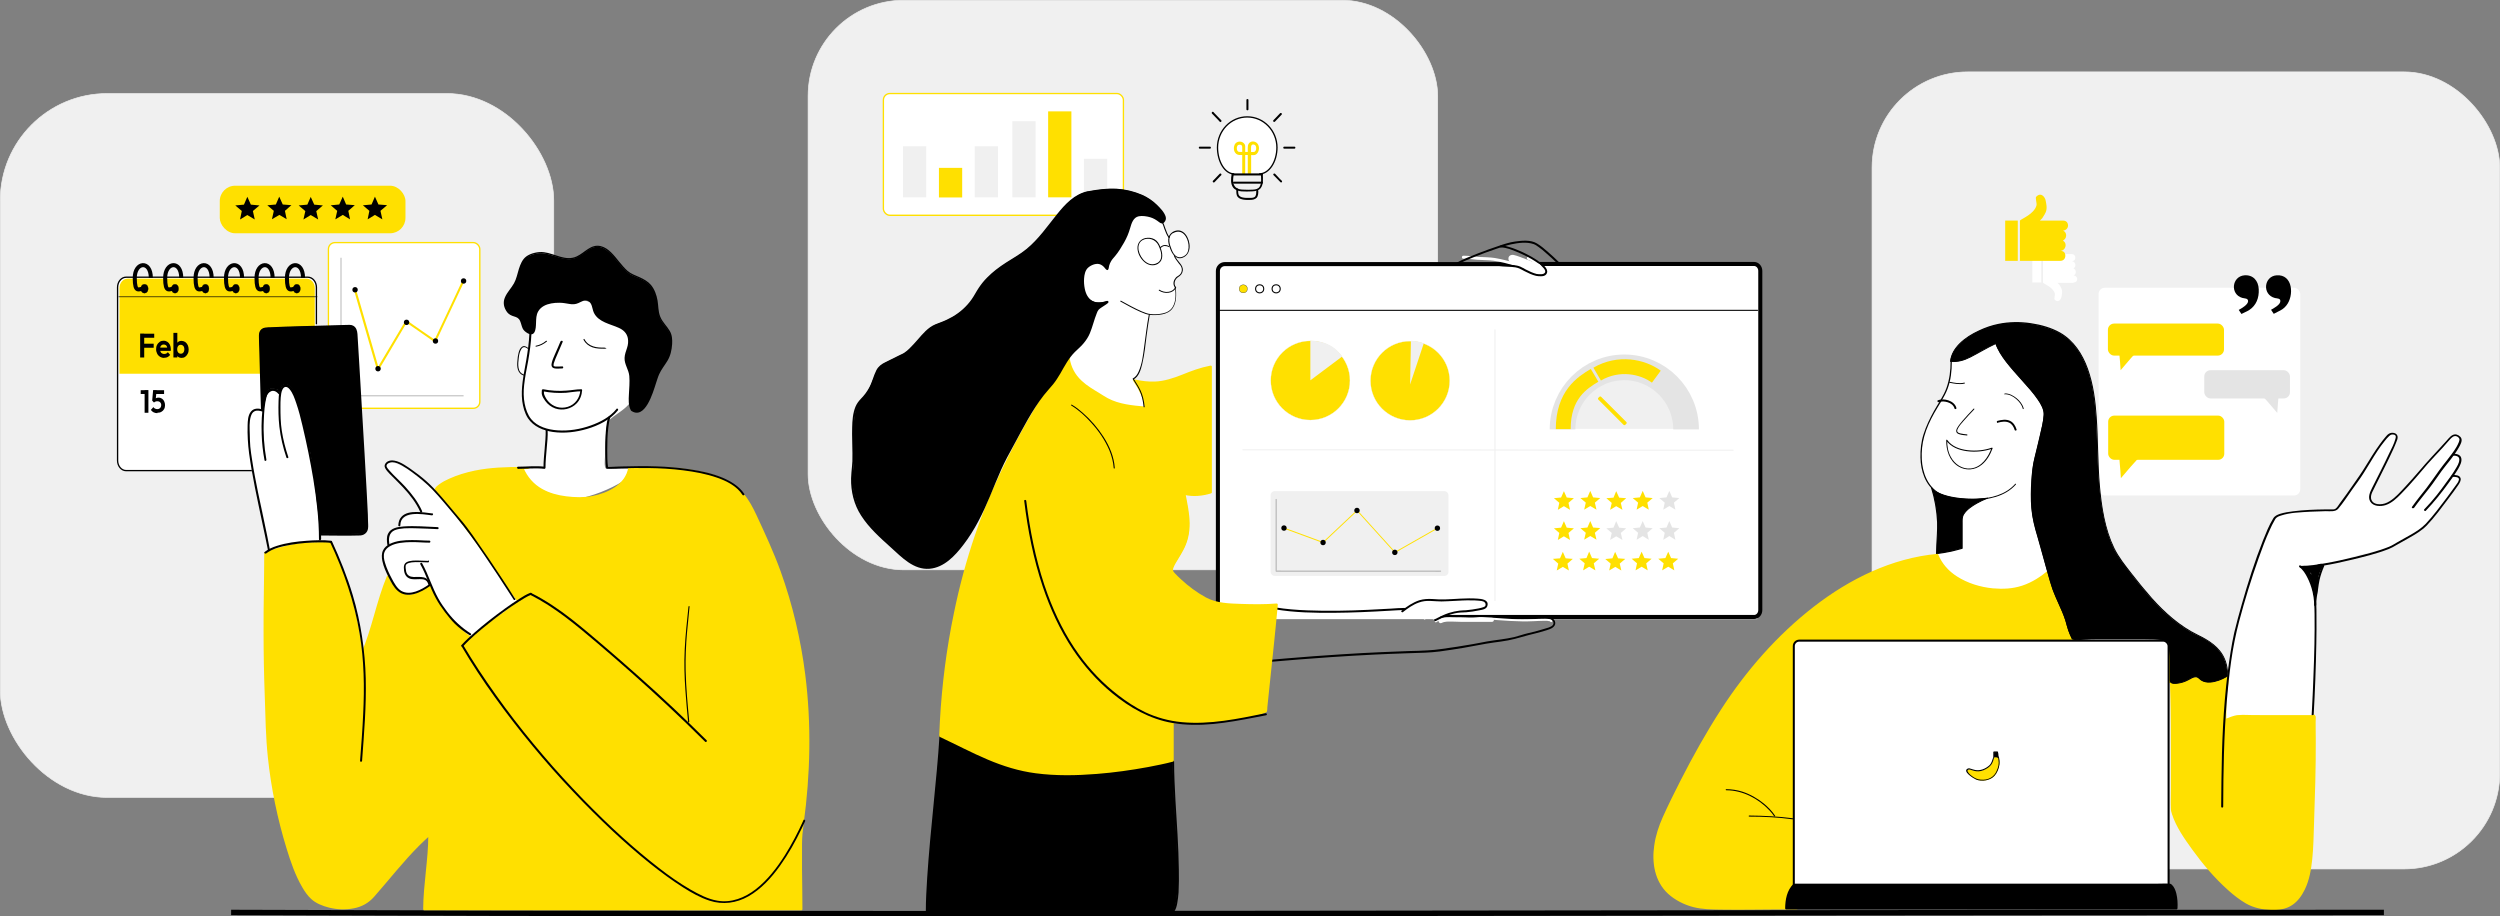
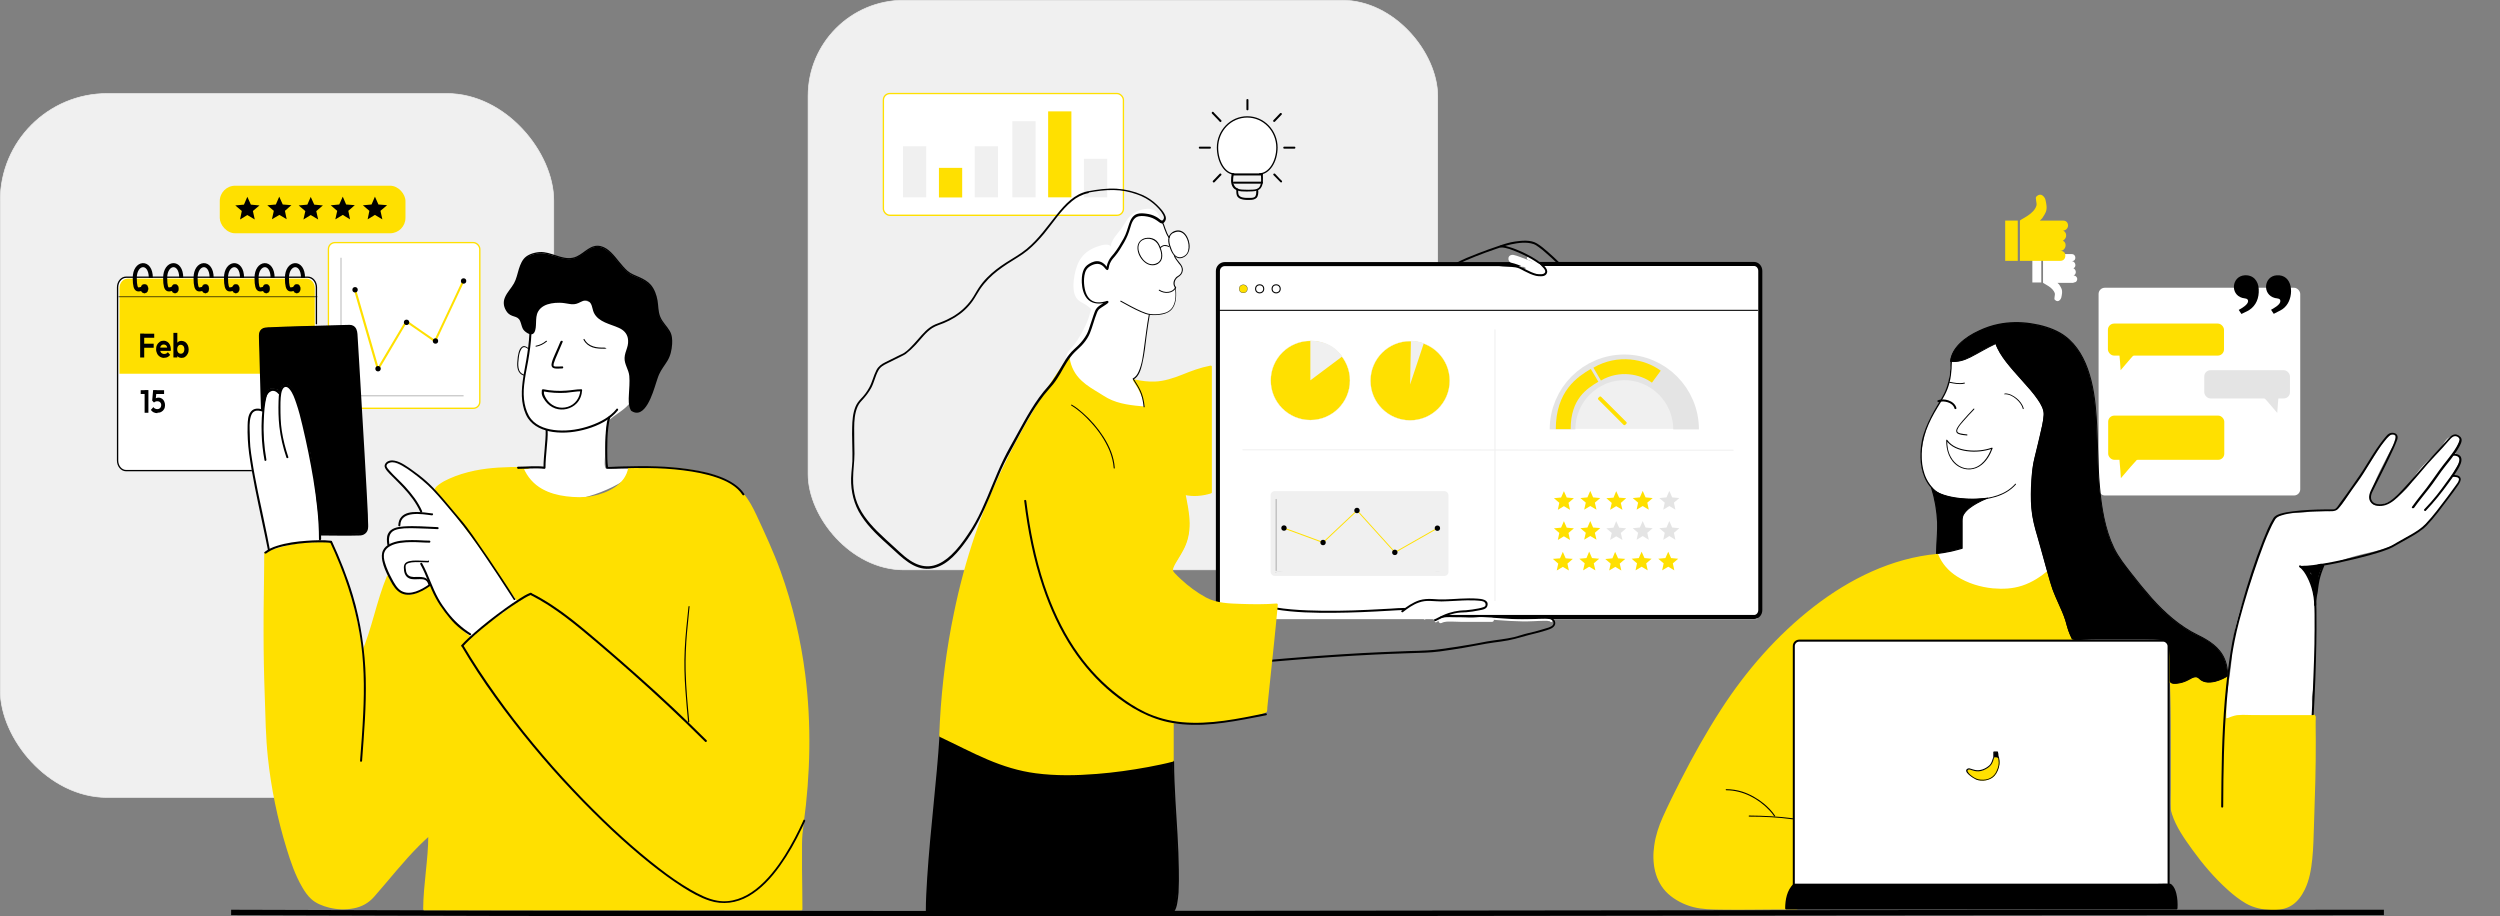
<svg xmlns="http://www.w3.org/2000/svg" id="Layer_1" version="1.1" viewBox="0 0 1849.7 678">
  <rect x="0" y="0" width="1849.7" height="678" fill="#808080" stroke="none" />
  <defs>
    <style>
      .st0, .st1, .st2, .st3, .st4, .st5, .st6, .st7, .st8, .st9, .st10, .st11, .st12, .st13, .st14 {
        stroke-miterlimit: 10;
      }

      .st0, .st1, .st4 {
        stroke-width: .2px;
      }

      .st0, .st2, .st4, .st5, .st8, .st9, .st10, .st13, .st14 {
        stroke: #000;
      }

      .st15 {
        fill: #e4e4e4;
      }

      .st1, .st3, .st6, .st10, .st12, .st13, .st14 {
        fill: none;
      }

      .st1, .st7 {
        stroke: #f0f0f0;
      }

      .st2, .st5, .st16, .st8, .st9, .st11 {
        fill: #fff;
      }

      .st2, .st14 {
        stroke-width: 3px;
      }

      .st17 {
        isolation: isolate;
      }

      .st18 {
        fill: #b1b1b1;
      }

      .st3 {
        stroke: #e4e4e4;
        stroke-width: 19px;
      }

      .st4, .st19, .st20 {
        fill: #ffe000;
      }

      .st20 {
        stroke-miterlimit: 10;
        stroke-width: 1px;
      }

      .st20, .st6, .st11 {
        stroke: #ffe000;
      }

      .st21, .st7 {
        fill: #f0f0f0;
      }

      .st6 {
        stroke-width: 11px;
      }

      .st7, .st10 {
        stroke-width: .5px;
      }

      .st8 {
        stroke-width: .8px;
      }

      .st9 {
        stroke-width: 1.5px;
      }

      .st12 {
        stroke: #cacaca;
      }

      .st13 {
        stroke-width: 4px;
      }
    </style>
  </defs>
-   <rect class="st7" x="1385.1" y="53.2" width="464.4" height="589.7" rx="70.8" ry="70.8" />
  <rect class="st7" x=".2" y="69.2" width="409.5" height="520.8" rx="79.1" ry="79.1" />
  <rect class="st7" x="597.9" y=".2" width="465.8" height="421.4" rx="70.8" ry="70.8" />
  <path class="st16" d="M844.3,302.2c-19.8.4-44.2-10.5-52.7-29.3-1.5-3.4-3.4-6.2-2.5-9.9.7-2.9,3.9-5.7,5.7-8,3.1-4.1,5.5-8.4,7.8-13,1.6-3.3,3-6.6,3.8-10.2s2.2-2.2-1.5-5.2c-2.8-2.3-6.5-3.1-8.6-6.3-2.9-4.5-2.2-11.6-1.3-16.6,2-10.8,6.4-17.6,17-21.3,2.8-1,8.7-2.8,10.1.4-.7-4.8,5.3-10.4,7.8-14,2.8-4,4.8-8.5,8.9-11.1,5.6-3.6,15.1-5.3,18.2,1,2.7,5.3,8,17.2,8,17.2,0-1.3,1.8-3,4-4,3.3-1.5,8,0,9.3,5.3.6,2.5,2.3,8.4,0,10.6s-5.4,2.9-8,2.6c1.2,3.7,5.2,6,4,10.6-.9,3.3-6.4,5.5-5.3,9.3,3.4,11.8,1.5,18.3-8,21.2-4.8,1.4-6.6,1.3-10.6,1.3,0,0-.9,4.3-1.3,7.9-1.3,10.6-2.7,35.8-10.6,39.8-1.2.6-.3.8,2.7,5.3,3.4,5.2,4,9.3,6.6,14.6-2,3.4,0,.6-2.6,3.5" />
  <path class="st16" d="M1430.8,411.7c4.7-5.4,11.4-10.6,15.1-16.6,3.3-5.4,1.9-14.3.6-20.6-1.1-5.2-3.2-5.9-9.1-7.8-5.3-1.7-5.3-2.8-9.3-8-9.3-11.9-7.2-23.9-4-37.1,2.9-12,10.5-22,15.9-33.1,4.3-8.9.5-22.6,9.3-26.5,8.7-3.8,23.4-23.1,32.1-11.9,5.5,7.1,5.8,16.7,11,23.9,6,8.3,15.4,14.3,21.7,22.7,6.8,9,6,14.4,3.3,24.8-3.3,12.6-7,25.7-9,38.6-2.1,14.2,1.6,21.4,7.6,33.9,4.8,10,11.8,27.5,10.2,38.9-1.3,9.4-16.6,14-24.5,16.2-13.1,3.7-35.1,7.5-46.1-2.8-6.4-6-8.6-15-14.1-21.5-2.7-3.2-7.8-10-11.3-11.8" />
  <path class="st16" d="M1646.3,531.7c0-17.3,4.2-30.5,5.1-47.7.8-16.9,5.5-33,11.9-49s9.4-36.2,19.2-49.7c5.8-8,16.1-4.5,25.2-6.6,6.8-1.6,19.1,1.7,23.8-4,4.2-5,11.6-18.6,15.9-23.9,4.2-5.1,12.4-18.1,15.9-23.9,4-6.6,13.2-9.3,6.6,4-4.2,8.4-14.6,26.5-15.9,35.8-.5,3.7.6,8.1,5.9,7.1,9.6-1.7,21-10.5,24.6-17.7,3.9-7.9,11.9-15.9,18.6-21.2,4.7-3.7,4.8-10.2,10.6-11.9,1.1-.3,4-.4,5.3,0,3.6,1.2-1.9,7.7-2.7,10.6-.7,2.6,4,4,4,6.6,0,2.2-7.4,11.9-5.3,11.9,13.2,0-5.3,15.9-11.9,26.5-2.8,4.5-6.5,6.2-9.3,10.6-3.2,5.1-9.7,5.9-14.6,9.3-13.7,9.6-26.5,9.4-42.4,14.6-3.4,1.1-12.3,4.6-15.9,4-1.9-.3-3.3,5.9-5.3,6.6-3.8,1.4-2.6,15.9-2.7,18.5,0,13.2-.4,25.3,0,38.4.2,8.4,0,11.7-.7,19.2-.3,3.8-.5,9.5-1.3,13.3-1.5,6.6,1.8,10.7,0,17.2-1,3.7-60.9,1-64.9,1.3" />
  <rect class="st11" x="243" y="179.5" width="112" height="122.6" rx="4.8" ry="4.8" />
  <path d="M1701.4,419.7c2.5,1.8,4.2,4.6,5.6,7.3,1.8,3.4,3.1,7.1,4,10.8,1.3,5.4,1.4,10.9,1.5,16.5.2,15-.2,30.1-.8,45.1-.3,10.1-.8,20.2-1.4,30.3,0,1,1.4,1,1.5,0,1-17.9,1.7-35.8,2-53.8.1-6.9.2-13.9.1-20.8,0-5.5,0-11-1.2-16.4-.9-4.2-2.3-8.3-4.3-12.1-1.5-3-3.5-6.2-6.3-8.2-.8-.6-1.5.7-.8,1.3h0Z" />
  <g>
    <path d="M1429.1,360.8c3.8,11.7,5.3,26,4.2,35.9-.2,1.8-.4,12.9-.4,12.9,0,0,8.7-1.3,11.3-2l7.6-2v-21.5c0-8.5,18.9-15.6,18.9-15.6,0,0-23,3.3-38.1-4.5" />
    <path d="M1428.7,360.9c2.6,8.3,4.1,16.9,4.5,25.6.2,5.7-.4,11.5-.6,17.2,0,2-.1,3.9-.2,5.9,0,.3.2.4.5.4,3.6-.5,7.3-1,10.8-1.8,2.7-.6,5.4-1.4,8.1-2.1.2,0,.3-.2.3-.4v-18.2c0-2.5-.2-4.7,1.1-6.9,2.2-3.5,6.1-6,9.6-8,2.5-1.4,5.2-2.7,7.9-3.7.5-.2.3-.8-.2-.7-8.7,1.2-18.3,1-27-.8-3.7-.8-7.4-1.9-10.8-3.7-.4-.2-.8.4-.4.6,10.6,5.4,23.6,5.9,35.3,4.9,1,0,2.1-.2,3.1-.3l-.2-.7c-2.3.9-4.5,1.9-6.6,3-3.7,2-7.6,4.3-10.3,7.6-1.1,1.3-1.9,2.8-2.2,4.5s0,3.4,0,5v17.3l.3-.4c-2.7.7-5.3,1.5-8.1,2.1-3.6.8-7.2,1.3-10.8,1.8l.5.4c0-4.1.1-8.1.4-12.2.2-3.3.5-6.6.4-9.9-.1-4.1-.5-8.2-1.2-12.2-.8-4.9-1.9-9.8-3.4-14.6-.2-.5-.9-.3-.7.2h0Z" />
  </g>
  <g>
    <path class="st19" d="M1602.7,502.3c7.6,9.8,18.4-2.1,22.3-.7,2.5.9,10.8,3.8,13.4,3.5,1.6-.2,8-4.7,9.6-4.5,0,3.9-1.7,12-1.9,15.4-.1,2.6-.1,16.6-.1,16.6,0,0,7.2-3,9.6-3h22.6c10.4,0,23.5,0,34,0h0c-.2,3.8,0,13.8,0,17.6,0,13.2,0,26.1-.5,39.3-.3,10.6-.7,21.1-1.1,31.7-.4,11.6-.9,27.5-5.9,38.3-6.1,13.1-15.1,19.5-37.7,13.7-24.5-9.8-60.4-59.8-60.4-72.2v-60.5c0-15.6-1-47.4-1.9-58.5-.2-2.7-5.6-4.1-8.3-4.1-38.9.2-44.5.2-61.5.2h-201.9c-2.3,0-3.8,3.6-3.9,6-.4,12.3-1.7,49.4-1.7,62.3v85.9c0,21.5,5.7,23.4,5.7,23.4,0,0-6.4,9.5-5.7,19.5-64.2,0-69.8,2-84.9-5.9-23.7-12.3-21.7-40-11.3-62.5,12.2-26.3,26.7-53.8,42.4-78.2,35-54.5,93.5-109.1,159.5-115,7.6,19.5,31.7,24.5,39.6,25.4,17,2,30.2-2,43.4-13.7,1.9,7.8,3.1,12,3.5,13.6,1,3.6,2.1,7.1,3.2,10.6,1.5,4.6,4.3,7.7,6.3,12.1,1.2,2.6,4.8,13.7,5.8,16.4" />
    <path class="st19" d="M1602.2,502.8c3.1,3.8,7.4,4.9,12,3.4,2-.6,3.9-1.6,5.8-2.5,1.5-.7,3.2-1.8,4.9-1.4,4.3.9,8.4,3.5,12.9,3.5s2.9-.9,4.2-1.6c1.6-.9,4.1-3,6-2.9l-.8-.8c0,6.1-1.8,12.1-1.9,18.2,0,4.6,0,9.2,0,13.8,0,.4.5.9.9.7,3.1-1.3,6.5-2.8,9.9-2.9,5.6-.1,11.2,0,16.9,0,13.1,0,26.1,0,39.2,0,.4,0,.8-.3.8-.8h0c0-1-1.5-1-1.5,0-.2,6.3,0,12.7,0,19,0,10.4,0,20.9-.3,31.3-.3,10.3-.7,20.6-1,30.8-.3,8.7-.4,17.5-1.4,26.2-1.4,12.1-5.1,28.7-18.2,33.3-6.9,2.5-14.8,1.3-21.7-.4-5.4-1.3-10.4-5-14.7-8.4-10.5-8.3-19.6-18.5-27.7-29.2-6.7-8.7-13.5-18.2-17.5-28.4-2-5.1-1.5-10.3-1.5-15.8v-25.7c0-15.7,0-31.4-.4-47.1-.2-7.3-.4-14.5-.7-21.8-.1-3.1-.3-6.2-.4-9.3-.1-1.9.2-4.6-.6-6.4-1.1-2.3-4.3-3.2-6.6-3.5-4.1-.7-8.6-.2-12.7-.1-7.1,0-14.1,0-21.1.1-25.4.1-50.8,0-76.2,0h-153.7c-2.4,0-4,.2-5.3,2.5s-1.2,4.7-1.3,7.1-.2,5.2-.3,7.8c-.9,25.7-1.4,51.4-1.4,77.2v46.9c0,6.9-.3,13.9.3,20.8.4,4.7.9,10,3.3,14.1.6,1,1.4,2.3,2.6,2.7l-.4-1.1c-3.8,5.7-6.1,13-5.8,19.9l.8-.8c-15.4,0-30.8.2-46.3.2-7.7,0-15.6.2-23.3-1-5-.7-9.7-2.3-14.2-4.6-6-3-11.1-7.3-14.5-13.2s-4.7-12.7-4.6-19.4c.2-16.2,7.8-30.7,14.7-44.9,8.7-17.7,18.1-35.2,28.3-52,17.7-29.1,39.1-56,65-78.3,25.2-21.6,55.2-39.2,88.2-45.2,4.1-.7,8.2-1.3,12.3-1.7l-.7-.5c4.7,11.7,15.2,18.9,26.8,22.8s23.5,4.9,34.9,1.9c8.5-2.2,16-6.9,22.6-12.7l-1.2-.3c1.1,4.3,2.1,8.6,3.3,12.9,1.6,5.6,2.9,11.5,5.9,16.6,2.4,4.1,4.4,8,5.9,12.5,1.2,3.6,2.4,7.2,3.7,10.7.3.9,1.8.5,1.4-.4-2.8-7.6-4.8-15.2-9-22.2-3.3-5.4-4.8-11.5-6.5-17.6-1.2-4.3-2.3-8.6-3.3-12.9-.1-.6-.8-.7-1.2-.3-5.8,5.1-12.3,9.3-19.6,11.7s-14.4,2.6-21.7,2c-9.3-.9-18.8-3.8-26.7-8.9-6.1-3.9-11-9.4-13.7-16.1-.1-.3-.4-.6-.7-.5-33.7,3.1-64.8,18.5-91.3,39-27.1,21-50.1,47.3-68.7,76.1-11,17-20.9,34.7-30.1,52.8-4.5,8.9-9,17.8-13.1,27-2.9,6.5-5.2,13.5-6.2,20.5-2,12.9.2,26.8,10.1,36,5.2,4.8,12.2,8.3,19,10,6.4,1.6,13.2,1.7,19.7,1.8,13.3.2,26.5,0,39.8-.1,5,0,10,0,15,0s.8-.3.8-.8c-.4-6.6,1.9-13.6,5.6-19.1.3-.4,0-1-.4-1.1.2,0-.5-.4-.7-.6-.8-.8-1.4-2-1.8-3.1-2.5-6.1-2.6-13.2-2.6-19.7v-42.9c0-26.5,0-52.9.9-79.4.2-6.3.4-12.5.6-18.8,0-2.4,0-4.9.3-7.3.3-1.9,1.3-4.1,3.4-4.4.9-.1,2,0,2.9,0h140.4c27,0,54,0,81.1,0,5.7,0,11.3,0,17,0,4,0,8,0,12,0s8.8-.7,12.9.4c1.6.4,3.9,1.1,4.4,3,.3,1.1.2,2.4.2,3.4.2,2.9.3,5.8.4,8.8.3,7.2.6,14.3.8,21.5.4,15.3.4,30.6.4,46v25.3c0,4.7-.2,9.5,0,14.2,0,1.4.4,2.7.8,4,3,9.5,9.3,18.4,15.1,26.4,7.7,10.7,16.4,20.9,26.2,29.7,4.2,3.8,8.7,7.3,13.5,10.1,5.6,3.2,12.1,4.5,18.6,4.8,5.4.2,11-.6,15.6-3.7,4.2-2.8,7.1-7,9.3-11.5,3.4-7,4.7-14.8,5.5-22.5.9-8.6,1-17.3,1.3-26,.7-20.7,1.4-41.4,1.3-62.1,0-5.8-.2-11.7,0-17.6h-1.5l.8-.8c-13.3,0-26.6,0-39.9,0s-11.3-.4-16.9,0c-3.3.2-6.6,1.8-9.6,3l.9.7c0-4.6,0-9.2,0-13.8,0-6.1,1.8-12.1,1.9-18.2,0-.4-.3-.7-.8-.8-3.5-.2-6.3,3.8-9.5,4.4-2,.4-4.7-.6-6.6-1.2-2.1-.6-4.2-1.4-6.2-2-2.9-.9-5.8,1.2-8.4,2.4-5.1,2.3-10.1,3.1-14-1.6-.6-.8-1.7.3-1.1,1.1h0Z" />
  </g>
  <path d="M1435,656.7c1,0,1-1.5,0-1.5s-1,1.5,0,1.5h0Z" />
  <rect class="st9" x="1327.2" y="474" width="277.3" height="187.4" rx="4" ry="4" />
  <g>
    <path d="M1327.4,654.5h278.1c5.7,3.9,4.7,17.6,4.7,17.6h-288.7c0-11.7,3.9-15.6,5.8-17.6" />
    <path d="M1327.4,655.3h276.1c.5,0,1.5-.2,2,0-.2,0,.4.6.5.7.4.5.8,1,1.1,1.5.7,1.1,1.1,2.4,1.4,3.6.7,2.5.9,5,1,7.6,0,1.1,0,2.3,0,3.4l.8-.8h-288.7l.8.8c0-6.3,1.1-12.5,5.6-17,.7-.7-.4-1.7-1.1-1.1-4.8,4.8-6,11.4-6.1,18.1,0,.4.3.8.8.8h288.7c.4,0,.7-.3.8-.8.2-3.7,0-7.5-.9-11.1-.6-2.3-1.5-4.7-3.2-6.3-.5-.5-.9-.8-1.6-.9-3.1-.2-6.3,0-9.5,0h-268.4c-1,0-1,1.5,0,1.5h0Z" />
  </g>
  <path d="M1294.2,604.2c10.7,0,21.5.5,32.1,2,.5,0,.5-.7,0-.8-10.6-1.4-21.4-1.9-32.1-2-.5,0-.5.8,0,.8h0Z" />
  <path d="M1277.2,584.7c12.1,0,23.7,6.1,31.9,14.8,1.3,1.4,2.6,2.9,3.6,4.5.2.4.9,0,.7-.4-2.2-3.4-5.2-6.4-8.3-9-4.8-3.9-10.2-7-16.1-8.9-3.8-1.2-7.8-1.8-11.8-1.8-.5,0-.5.8,0,.8h0Z" />
  <path d="M1443.2,267.6c0,6.5-.8,13.1-3,19.3s-6.1,11.4-9.2,17-5.9,11.3-7.8,17.4c-1.8,5.5-2.4,11.4-2.3,17.2.2,9.8,3.5,20.4,12.1,26.1,7.6,5,17.6,5.5,26.4,5.4,11.5-.1,24.1-2.5,32.1-11.5.3-.4-.2-.9-.5-.5-7.1,8.1-18.2,10.7-28.5,11.2-4.8.2-9.7,0-14.4-.5-4.4-.5-8.8-1.5-12.7-3.6-9.2-5-13-15.4-13.5-25.3-.3-5.7.3-11.5,1.8-16.9,1.7-6.1,4.4-11.9,7.5-17.4,3.3-5.9,7.4-11.5,9.8-17.9s3.1-13.1,3.1-19.9c0-.5-.8-.5-.8,0h0Z" />
  <path d="M1440,325.7c-.2,7.3,2.3,15.2,8.8,19.3,5.5,3.5,12.4,3,17.4-1.1,3.9-3.1,6.4-7.6,8.1-12.2,0-.3-.2-.5-.5-.5-5.7,2-11.9,2.6-17.9,1.9s-11.8-2.8-15.2-7.6c-.3-.4-.9,0-.7.4,3.4,4.9,9.3,7.1,15.1,7.9,6.3.9,12.9.2,18.9-1.8l-.5-.5c-2.5,6.9-7.4,14.2-15.3,15.1-6.3.7-11.9-3.1-14.8-8.5-2.1-3.8-2.8-8.1-2.7-12.4,0-.5-.7-.5-.8,0h0Z" />
  <path d="M1460.2,302.4c-2.7,2.8-5.4,5.7-8,8.7-1.4,1.7-2.9,3.4-4,5.3-.5.9-1.1,2.1-.7,3.2.3,1,1.3,1.4,2.2,1.7,1.8.6,3.8.7,5.6.9.5,0,.5-.7,0-.8-1.6-.2-3.3-.3-4.8-.7-.8-.2-1.9-.5-2.3-1.3-.4-.9.2-2,.6-2.7,1-1.8,2.4-3.4,3.8-5,2.6-3,5.3-5.9,8.1-8.8.3-.4-.2-.9-.5-.5h0Z" />
-   <path d="M1478.3,312.7c2.6-.7,5.6-1.2,8.2,0,2.2,1,3.4,3.2,4.1,5.4.3.9,1.8.5,1.4-.4-.8-2.6-2.3-5.1-4.8-6.3-2.9-1.4-6.3-.8-9.3,0-.9.2-.5,1.7.4,1.5h0Z" />
  <path d="M1434.6,297.6c1.9-.9,4.4-.6,6.4,0,2.3.7,4.4,2.2,5.1,4.6.2.9,1.7.5,1.4-.4-.8-2.9-3.3-4.7-6-5.6-2.4-.8-5.3-1-7.7,0-.9.4-.1,1.7.8,1.3h0Z" />
  <path d="M1442.4,283.2c3.7.7,7.4,1.5,11.1.6.5-.1.3-.8-.2-.7-3.6.9-7.2.1-10.7-.6-.5,0-.7.6-.2.7h0Z" />
  <path d="M1483.5,291.7c3,0,5.9,1.5,8.2,3.5s4.2,4.3,4.9,7.2c.1.5.8.3.7-.2-.8-3-2.9-5.7-5.3-7.6s-5.4-3.6-8.6-3.5c-.5,0-.5.8,0,.8h0Z" />
  <path d="M1786,375.9c3.7-5.2,7.8-10.1,11.7-15.1,3.1-4,5.8-8.2,8.8-12.3,4.3-5.8,9.3-11.2,12.8-17.5,1-1.8,2.6-4.5,1.8-6.6-.6-1.7-3.1-3.2-4.8-3-2.5.2-4.6,2.9-6.1,4.6-3.6,4-7.2,8-10.9,11.9-6.7,7.1-12.8,14.9-19.5,22-3.6,3.8-7.2,8.1-11.7,10.9-2.2,1.4-4.7,2.3-7.3,2.3-2.3,0-5-.6-6.1-3-.9-1.9-.4-4.1.5-6s1.8-3.7,2.7-5.5c2.2-4.4,4.4-8.8,6.6-13.2s4.2-8.6,6.2-12.9c.8-1.7,1.5-3.5,2.2-5.2.6-1.4,1.3-3,1-4.5-.5-2.6-4.1-3.2-6.2-2-1.1.6-1.9,1.5-2.7,2.5-1.5,1.7-2.9,3.6-4.3,5.5-3.8,5.2-7.1,10.7-10.5,16.2-2.9,4.8-6.2,9.4-9.4,14s-6.3,9-9.6,13.4c-.9,1.2-1.9,3.1-3.2,4-.9.6-2,.5-3,.5-1.5,0-3,0-4.5,0-7.9.1-15.9.4-23.8,1.4-3.3.4-6.6.9-9.8,1.9-2,.7-3.9,1.5-5,3.4-3.1,5-5.3,10.7-7.5,16.1-6.2,15.6-11.3,31.7-15.9,47.9-1.9,6.7-3.8,13.5-5.4,20.3-2.2,9.8-3.6,19.8-4.9,29.7-3.3,26.5-4.3,53.1-4.6,79.7,0,6.5-.1,13-.2,19.5,0,1,1.5,1,1.5,0,.1-26.2.5-52.4,2.7-78.5,1.6-19.7,4-39.5,9.1-58.6,4.2-15.8,9-31.5,14.5-46.9,2.5-7,5-13.9,8.1-20.6,1.1-2.4,2.2-4.9,3.6-7.2.4-.8.8-1.5,1.6-2.1.9-.7,2-1.1,3-1.4,6.9-2.3,14.7-2.5,21.9-2.9,3.8-.2,7.6-.3,11.4-.4,2.9,0,7.1.7,9.2-1.8,3.7-4.4,6.9-9.3,10.2-14,2.9-4.1,6-8.2,8.7-12.5,3.5-5.4,6.6-11,10.2-16.4,1.7-2.5,3.4-4.9,5.3-7.2,1-1.3,2.1-2.6,3.3-3.7.6-.5,1.2-1,2-1.1s2.2,0,2.7.8c.4.6.2,1.6,0,2.2-1,3.7-2.9,7.4-4.6,10.8-4,8.6-8.4,17.1-12.7,25.6-1.5,3.1-3.4,6.8-1.4,10.2,2.2,3.7,7.8,3.8,11.4,2.6,4.5-1.5,8.1-4.9,11.3-8.2,3.8-3.9,7.5-7.9,11.1-12.1,3-3.4,5.8-6.9,8.8-10.3,3.6-4.1,7.4-7.9,11-11.9,1.5-1.7,2.9-3.4,4.4-5,.9-1,1.9-2.2,3.1-3,1.6-1.1,3.7-.5,4.7,1.2.5.7,0,1.9-.2,2.6-.5,1.4-1.2,2.6-1.9,3.9-1.9,3.2-4.3,6.2-6.6,9.2-2,2.6-4.1,5.1-6,7.8-3.2,4.4-6.2,8.9-9.5,13.2-3.6,4.6-7.3,9.1-10.7,13.9-.6.8.7,1.5,1.3.8h0Z" />
  <path d="M1814.9,337.1c2,0,4.7.3,4.7,2.9s-1.7,5.2-3,7.3c-2,3.4-4.4,6.5-6.7,9.7s-4.7,6.5-7.2,9.6c-2.8,3.5-5.9,7-9,10.2-.7.7.4,1.8,1.1,1.1,6.2-6.5,11.7-13.4,16.9-20.6,2.5-3.4,5-6.9,7.1-10.5,1.2-2.2,2.8-5,2.3-7.6-.5-2.9-3.6-3.5-6.1-3.5-1,0-1,1.5,0,1.5h0Z" />
  <path d="M1814.9,352.8c1.4,0,4.8,0,4.4,2.2-.3,1.5-1.4,2.9-2.3,4.1-2.1,3-4.3,6-6.5,8.9-5,6.6-9.9,13.3-15.6,19.4-3.3,3.5-7.5,6.1-11.7,8.5-3,1.7-6,3.4-9.1,5.1-2.1,1.2-4.2,2.6-6.4,3.5-8.3,3.4-17.2,5.5-26,7.7-7,1.7-14,3.3-21.1,4.5-5.9,1-12,2-18,2-1,0-1,1.5,0,1.5,5.5,0,11-.8,16.5-1.7,6.7-1.1,13.2-2.5,19.8-4.1,9.6-2.3,19.3-4.6,28.5-8.2,2-.8,3.8-1.8,5.6-2.9,3.1-1.8,6.3-3.5,9.4-5.3,4.6-2.6,9.4-5.4,13.1-9.2,5.9-6.2,11-13.2,16.1-20,2.5-3.3,4.9-6.5,7.2-9.9.9-1.4,2.3-3.4,1.7-5.2-.7-2.2-3.9-2.3-5.8-2.3-1,0-1,1.5,0,1.5h0Z" />
  <path d="M1718.3,418.2c-1.4,3.2-2.7,6.6-3.5,10-.5,2.4-.8,4.8-1.2,7.2-.5,4-1.4,8.1-1.4,12.2,0,1,1.5,1,1.5,0,0-3.9.8-7.9,1.4-11.8.3-2.3.6-4.5,1.1-6.8.8-3.5,2-6.9,3.4-10.1.4-.9-.9-1.6-1.3-.8h0Z" />
  <path d="M1708,422.7c1.2,0,2.3-.2,3.4-.4.8-.1,1.7-.2,2.5-.5.7-.2,1.4-.6,2.1-.9.3-.1.7-.3,1-.4.1,0,.4,0,.5-.1,0,0,0,0-.2,0l-.7-2.5c-2.7,2.6-4,7-4.3,10.6-.2,1.7-.1,3.4-.2,5-.1,1.9-.2,3.8-.6,5.6l2.9.4c0-2.2-.5-4.4-1.1-6.4-.4-1.7-.7-3.5-1.5-5.1s-1.8-3.3-2.9-4.8c-.9-1.3-1.8-2.7-3-3.7l-1.1,2.6c.5,0,.1,0,.6,0,.4,0,.8.2,1.1.3.9.2,1.8.5,2.6.8,1.5.5,2.9,1.1,4.5,1.3l-1.1-1.5c.2,2.9-1.3,5.9-1.1,8.9l2.6-1.1c0,0,0,0,0,.1,0,0,0-.3-.1-.4,0-.4,0-.5-.1-1-.1-1-.2-2-.3-3-.3-2.1-1-4.2-2.8-5.5-1.6-1.1-3.1,1.5-1.5,2.6,1.3.9,1.4,3.2,1.6,4.6s0,3.5,1.2,4.6c.9.9,2.6.3,2.6-1.1-.1-2.9,1.3-5.9,1.1-8.9,0-.6-.4-1.4-1.1-1.5-1.6-.2-3.2-.9-4.7-1.4s-3.2-1.2-4.9-1.2c-1.2,0-2.1,1.7-1.1,2.6s1.9,2.1,2.6,3.2c1,1.4,1.9,2.9,2.7,4.5.6,1.2.8,2.9,1.2,4.3.5,1.9,1.1,3.9,1,5.9,0,1.6,2.7,2.1,2.9.4.6-3.5.7-7,.8-10.6,0-1.6.5-3.3,1-4.8s1.3-3.3,2.5-4.5c.8-.8.4-2.2-.7-2.5-1.4-.4-3.2.7-4.5,1.2-1.7.7-3.8.9-5.6,1-1.9,0-1.9,3,0,3h0Z" />
  <g>
    <path class="st19" d="M261.9,214.6c1.9,6.5,3.8,13,5.6,19.5,3,10.4,6,20.8,9,31.2l2.1,7.1c.3.9,1.7.5,1.5-.4-1.9-6.5-3.8-13-5.6-19.5-3-10.4-6-20.8-9-31.2-.7-2.4-1.4-4.8-2.1-7.1-.3-.9-1.7-.5-1.5.4h0Z" />
    <path class="st19" d="M280.1,273.9c6.2-10.5,12.4-20.9,18.6-31.4.9-1.5,1.8-3,2.6-4.4.5-.8-.8-1.6-1.3-.8-6.2,10.4-12.4,20.9-18.6,31.3-.9,1.5-1.8,3-2.6,4.4-.5.8.8,1.6,1.3.8h0Z" />
    <path class="st19" d="M322.2,251.7c-6.2-4.2-12.4-8.5-18.5-12.8-.9-.6-1.8-1.2-2.7-1.8-.8-.6-1.5.8-.8,1.3,6.2,4.2,12.4,8.5,18.5,12.8.9.6,1.8,1.2,2.7,1.8.8.6,1.5-.8.8-1.3h0Z" />
    <path class="st19" d="M342.4,206.9c-2.4,5.1-4.8,10.1-7.1,15.2-3.8,8.1-7.6,16.2-11.4,24.2-.9,1.9-1.8,3.7-2.6,5.6-.4.9.9,1.6,1.3.8,2.4-5.1,4.8-10.1,7.1-15.2,3.8-8.1,7.6-16.2,11.4-24.2.9-1.9,1.8-3.7,2.6-5.6.4-.9-.9-1.6-1.3-.8h0Z" />
    <circle cx="262.7" cy="214.4" r="2" />
    <circle cx="279.7" cy="272.8" r="2" />
    <circle cx="300.8" cy="238.5" r="2" />
    <circle cx="322.2" cy="252.3" r="2" />
    <circle cx="343" cy="207.9" r="2" />
    <line class="st12" x1="252.3" y1="190.7" x2="252.3" y2="246.4" />
    <line class="st12" x1="343" y1="292.8" x2="250.3" y2="292.8" />
  </g>
  <rect class="st11" x="653.6" y="69.2" width="177.6" height="90.1" rx="4.8" ry="4.8" />
  <rect class="st21" x="668.1" y="108.2" width="17.2" height="37.8" />
  <rect class="st19" x="694.7" y="124.2" width="17.2" height="21.9" />
  <rect class="st21" x="721.2" y="108.2" width="17.2" height="37.8" />
  <rect class="st21" x="749" y="89.7" width="17.2" height="56.3" />
  <rect class="st19" x="775.5" y="82.4" width="17.2" height="63.6" />
  <rect class="st21" x="802" y="117.5" width="17.2" height="28.5" />
  <g>
    <g>
      <path class="st19" d="M1478.6,560.2s-1.5,0-1.6,0c-.4,0-.8,0-1.2,0-.4,0-.7.2-.8.7l-.2.8-.2.8c-.7,2.3-1.5,3.7-3.3,5-1.7,1.2-3.2,2-5.1,2.7-.1,0-.3,0-.5.1-1.8.4-3.8.3-5.5-.3l-.7-.2-2.3-.7c-.4,0-1.4.4-1.7.8-.6.6.4,1.9.7,2.4,1.2,1.7,5.1,4.3,7.1,4.8,4.9,1.2,10.8,0,13.5-4.5,3.7-6.3,2.3-10.2,2-12h0Z" />
      <path d="M1478.7,559.8c-.7-.2-1.7,0-2.5-.1-.9,0-1.2,0-1.5.8-.8,2.2-1.2,4.4-3.1,6-2.8,2.4-6.5,3.9-10.2,3.2-1.1-.2-2.1-.6-3.2-.9-.8-.3-1.3-.5-2.2-.2-4.6,2,4.3,7.4,6.1,8.2,4.3,1.7,10.4.7,13.6-2.8,2-2.2,3.3-5.5,3.7-8.5.2-1.9,0-3.6-.4-5.4,0-.5-.8-.3-.7.2.2,1.3.5,2.6.5,4,0,2.6-1,5.1-2.2,7.4-2.6,4.6-7.9,5.9-12.8,4.9-2.1-.5-4.1-1.8-5.8-3.2-.7-.6-1.4-1.3-1.9-2.1-.4-.6-.7-1.2,0-1.7.5-.3.8-.3,1.3-.2,2.1.7,4.2,1.4,6.5,1.3,2.6-.1,5.1-1.3,7.2-2.8s3.1-3.2,3.8-5.6c.1-.4.3-1.7.7-1.9.2-.2,2.5,0,2.9.2.5.2.7-.6.2-.7h0Z" />
    </g>
    <g>
      <path d="M1475.3,560s0-3.4.2-3.4c0,0,2.1-.2,2.6,0,.2,0,.4,3.6.6,3.6" />
      <path d="M1475.6,560c0-.6,0-1.2,0-1.7,0-.4,0-.8,0-1.2,0,0,0,0,0,0h0c0-.1,0,0,0,0s0,0,0-.2h0c0,0-.2.1-.2.1,0,0-.2,0-.2,0h0c.8,0,1.6-.1,2.4,0,0,0,0,0,0,0s0,0,0,0h0s-.2-.1-.2-.2c0,0,0,0,0,0s0,0,0,0c0,.1,0,.2,0,.4,0,0,0,.2,0,.2h0s0,0,0,0c0,0,0,.1,0,.2,0,.2,0,.4,0,.6,0,.5.1,1,.2,1.4,0,.2,0,.7.3.8.4.2.8-.4.4-.7,0,0,.2.2.2.2,0,0,0,0,0,0,0,0,0,0,0-.2,0-.2,0-.3,0-.5,0,0,0,0,0,0h0c0-.1,0-.2,0-.2,0-.1,0-.2,0-.3,0-.2,0-.5,0-.7,0-.4,0-.8-.2-1.3,0-.3,0-.6-.4-.7-.4-.1-.9,0-1.3,0-.4,0-.8,0-1.2,0-.1,0-.3,0-.4.1,0,0-.1.2-.2.3,0,.4,0,.8,0,1.1,0,.7,0,1.4,0,2.2s.8.5.8,0h0Z" />
    </g>
  </g>
  <rect class="st16" x="1552.7" y="212.9" width="149.2" height="153.7" rx="4.6" ry="4.6" />
  <path class="st5" d="M234.1,239.9v-27.3c0-4.1-2.8-7.5-6.3-7.5H93.3c-3.5,0-6.3,3.4-6.3,7.5v128.1c0,4.1,2.8,7.5,6.3,7.5h94.1" />
  <path class="st19" d="M88.4,276.5v-63.4c0-3.8,2.7-6.9,6-6.9h132.5c3.3,0,6,3.1,6,6.9v63.4" />
  <g>
    <path d="M1684.3,203.7c12.2-1,13.3,15.1,7.2,22.5-1.9,2.3-3.6,3.2-6.1,4.4-1.1.5-2.1,1.1-3.1,1.6l-2-3c2-1.1,6.3-3.5,6.8-5.8.6-2.8-2.1-2.5-3.9-2.9-9.7-2.5-8.2-16.1,1.2-16.8h0Z" />
    <path d="M1660.5,203.7c6.5-.5,10.4,3.9,10.7,10.3.3,6.4-1.8,12-7.2,15.5-1.8,1.1-3.8,1.8-5.6,2.8l-2-3c2-1.1,6.6-3.7,6.9-6.2.3-2.6-2.7-2.2-4.3-2.7-9.2-2.7-7.7-15.9,1.6-16.7h0Z" />
  </g>
  <line class="st10" x1="87.7" y1="219.6" x2="234.8" y2="219.6" />
  <g class="st17">
    <g class="st17">
      <path d="M104.1,291.5v-2.8h5.5v2.8h-5.5ZM107,305.4v-16.8h2.8v16.8h-2.8Z" />
      <path d="M116.5,305.7c-1,0-2-.2-2.8-.6-.8-.4-1.5-1-2.1-1.8l1.9-2.1c.3.5.7.9,1.2,1.1.5.3,1.1.4,1.7.4s1.1-.1,1.5-.4c.4-.2.8-.6,1-1,.2-.4.4-1,.4-1.6s-.1-1.1-.4-1.5c-.2-.4-.6-.8-1-1-.4-.2-.9-.3-1.4-.3s-1,0-1.4.2c-.4.1-.8.4-1.2.7l.2-2.1c.3-.3.5-.6.8-.8s.6-.3,1-.5c.4-.1.8-.2,1.3-.2,1.1,0,2,.3,2.7.8s1.3,1.2,1.6,2c.4.8.6,1.8.6,2.8s-.2,2.1-.7,2.9c-.5.9-1.1,1.5-2,2-.8.5-1.8.7-3,.7ZM114,297.9l-1.4-1.5.7-7.8h2.6l-.8,7.8-1.1,1.4ZM113.7,291.5l-.4-2.8h8.1v2.8h-7.7Z" />
    </g>
  </g>
  <g class="st17">
    <g class="st17">
      <path d="M103.7,264.5v-17.7h3v17.7h-3ZM105.9,249.9v-3h8.2v3h-8.2ZM105.9,257.3v-3h7.8v3h-7.8Z" />
    </g>
    <g class="st17">
      <path d="M121.4,264.8c-1.1,0-2.1-.3-3-.8-.9-.6-1.6-1.3-2.1-2.3-.5-1-.8-2-.8-3.3s.2-2.3.7-3.2c.5-1,1.2-1.7,2-2.3.9-.6,1.8-.8,2.9-.8s1.9.3,2.7.8c.8.5,1.4,1.2,1.9,2.2.4.9.7,2,.7,3.1s0,.4,0,.7,0,.5-.1.7h-9s0-2.4,0-2.4h7.7s-1.2,1-1.2,1c0-.7-.1-1.3-.3-1.8-.2-.5-.5-.9-.9-1.1s-.8-.4-1.4-.4-1.1.1-1.5.4c-.4.3-.8.7-1,1.2s-.3,1.2-.3,1.9.1,1.4.4,1.9c.2.5.6,1,1.1,1.2.5.3,1,.4,1.6.4s1-.1,1.5-.3c.4-.2.8-.5,1.2-1l1.7,2c-.5.7-1.2,1.2-1.9,1.6s-1.5.5-2.4.5Z" />
      <path d="M128.3,264.5v-18.2h2.9v9l-.5,2.9.5,3v3.3h-2.9ZM134.3,264.8c-.8,0-1.5-.2-2.1-.5-.6-.4-1.1-.9-1.5-1.5-.4-.6-.6-1.4-.6-2.2v-4.3c0-.8.2-1.5.6-2.1.4-.6.9-1.1,1.5-1.5.6-.4,1.3-.5,2.1-.5s1.9.3,2.7.8c.8.6,1.4,1.3,1.9,2.3.4,1,.7,2,.7,3.2s-.2,2.3-.7,3.2c-.5,1-1.1,1.7-1.9,2.3-.8.6-1.7.8-2.7.8ZM133.8,261.7c.5,0,1-.1,1.4-.4.4-.3.7-.7.9-1.2.2-.5.3-1.1.3-1.7s-.1-1.2-.3-1.7c-.2-.5-.5-.9-1-1.2-.4-.3-.9-.4-1.4-.4s-1,.1-1.4.4c-.4.3-.7.7-.9,1.2-.2.5-.3,1.1-.3,1.7s.1,1.2.3,1.7c.2.5.5.9,1,1.2.4.3.9.4,1.4.4Z" />
    </g>
  </g>
  <rect class="st16" x="905.3" y="199" width="394.9" height="259.1" />
  <path class="st13" d="M171,675.1c531.2,2,996.2,0,1592.8,0" />
  <rect class="st19" x="162.6" y="137.4" width="137.4" height="35.2" rx="11.4" ry="11.4" />
  <g>
    <polygon points="229.9 145.7 232.5 151.4 238.9 152 234 156.2 235.4 162.4 229.9 159.1 224.5 162.4 225.9 156.2 221 152 227.4 151.4 229.9 145.7" />
    <polygon points="253.6 145.5 256.1 151.3 262.5 151.8 257.7 156 259 162.3 253.6 159 248.1 162.3 249.5 156 244.7 151.9 251 151.3 253.6 145.5" />
    <polygon points="277.4 145.5 280 151.3 286.4 151.8 281.5 156 282.9 162.3 277.4 159 272 162.3 273.3 156 268.5 151.9 274.9 151.3 277.4 145.5" />
    <polygon points="183 145.6 185.6 151.4 192 152 187.1 156.1 188.5 162.4 183 159.1 177.6 162.4 178.9 156.1 174.1 152 180.5 151.4 183 145.6" />
    <polygon points="206.6 145.5 209.2 151.3 215.6 151.8 210.8 156 212.1 162.2 206.7 159 201.2 162.2 202.6 156 197.8 151.9 204.1 151.3 206.6 145.5" />
  </g>
  <g>
    <path class="st2" d="M1065.6,456.5h232.2c2.6,0,4.6-2.3,4.6-5.1v-251c0-2.8-2.1-5.1-4.6-5.1h-168.3" />
    <path class="st2" d="M1128.3,195.4h-222.1c-2.8,0-5.1,2.3-5.1,5.1v251c0,2.8,2.3,5.1,5.1,5.1" />
  </g>
  <path d="M1065.1,458.9c6.8,0,13.7.4,20.6.4,6.3,0,12.5-.4,18.8-.8s12.6-1.3,18.9-1.3c5,0,10.1.3,15.1.1,2.1,0,4.2,0,6.3.4,1.7.3,4.6,1,4.6,3.2s-2.3,2.9-3.9,3.5c-1.6.5-3.1.9-4.7,1.4-3.4,1.1-6.8,1.9-10.3,2.7s-6.6,2-9.9,2.8-6.7,1.3-10.1,1.8-6.9.9-10.3,1.5-7,1.4-10.6,2c-7.7,1.4-15.4,2.5-23.2,3.6-3.3.5-6.7.8-10.1,1-4.6.3-9.2.4-13.8.5-6.7.2-13.5.5-20.2.8-9.8.4-19.7,1-29.5,1.6-13.9.9-27.8,1.9-41.7,3.1-4.2.4-8.3.7-12.5,1.1-1,0-1,1.6,0,1.5,15.3-1.3,30.7-2.6,46-3.6,10.9-.7,21.7-1.4,32.6-1.9,7.4-.4,14.8-.6,22.2-.9,5-.2,10-.3,15-.5,3.6-.2,7.2-.4,10.8-.9,5.9-.8,11.8-1.7,17.7-2.7,7.4-1.2,14.8-2.9,22.2-3.9,3.6-.5,7.2-.9,10.7-1.6s6.7-1.5,10-2.5c6.8-2,13.9-3.3,20.6-5.7,2.4-.9,5.1-2.8,4.1-5.8-.6-1.9-2.7-2.8-4.5-3.3-4.2-1.1-8.6-.6-12.8-.6-5.3,0-10.7-.5-15.9,0-7.5.6-14.9,1.4-22.5,1.7-8.8.4-17.5.2-26.3,0-1.2,0-2.3,0-3.5,0-1,0-1,1.5,0,1.5h0Z" />
  <path d="M943.3,450.8c14.5,2.5,29.3,2.7,43.9,2.6,13.4-.1,26.8-.7,40.2-1.5,3.8-.2,7.7-.5,11.6-.6,1,0,1-1.5,0-1.5-3.2,0-6.5.3-9.7.5-5.7.3-11.4.6-17.2.9-14.8.7-29.7,1-44.6.4-8-.3-16-.9-23.9-2.2-.9-.2-1.3,1.3-.4,1.5h0Z" />
  <g>
    <path d="M867.8,674.1c-13.5-.2-168.6,0-182.2,0,0-31,8.1-96.1,10.1-129.5,24.3,14.6,62.2,25.1,87,25.1s54.7,0,85-6.3c0,18.5,1.6,37,2.6,55.5.5,9.6.9,19.2.9,28.8,0,6.4.3,21.2-3.5,26.4h0Z" />
    <path d="M867.8,673.4c-7.3-.1-14.7,0-22,0-13.9,0-27.9,0-41.8,0s-32.4,0-48.6,0c-14.5,0-28.9,0-43.3,0-8.4,0-16.8,0-25.1,0h-1.2l.8.8c0-16,1.5-32.1,2.9-48.1,1.6-18.5,3.5-37,5.2-55.6.8-8.6,1.5-17.2,2.1-25.9l-1.1.7c10.1,6.1,21.1,10.8,32.3,14.6,11.5,4,23.4,7,35.5,8.9,5.3.8,10.6,1.4,15.9,1.6,4.1.2,8.3,0,12.4,0,11.1,0,22.2-.4,33.3-1,14.5-.9,29-2.3,43.2-5.2l-1-.7c0,16.8,1.3,33.5,2.3,50.3.8,14.3,1.5,28.8,1.1,43.2,0,3.2-.3,6.4-.8,9.5-.4,2.5-1,5.2-2.5,7.3-.6.8.7,1.5,1.3.8,1.3-1.8,1.9-4,2.3-6.2.5-2.7.8-5.4,1-8.1.3-5.6.3-11.3.2-17-.2-17-1.5-34-2.5-51.1-.5-9.6-1-19.2-1-28.8,0-.5-.5-.8-1-.7-23.8,4.9-48.4,5.9-72.6,6.2-9.2,0-18.3.2-27.4-1-11.9-1.5-23.6-4.3-35-8-12.6-4-25.1-9.1-36.5-15.9-.5-.3-1.1,0-1.1.7-1,16.6-2.7,33.2-4.3,49.8-1.8,18.3-3.6,36.7-4.8,55.1-.5,8.2-1,16.4-1,24.7s.3.8.8.8c7.3,0,14.7,0,22.1,0,13.9,0,27.9,0,41.8,0,16.2,0,32.4,0,48.6,0s28.9,0,43.3,0c8.4,0,16.7,0,25.1,0,.4,0,.8,0,1.2,0,1,0,1-1.5,0-1.5h0Z" />
  </g>
  <g>
    <path class="st19" d="M867.8,534.5v28.3s-44.3,11.8-88.8,9.8c-34.6-1.6-52.9-13.8-83.2-28,4-109.3,38.5-179.4,42.5-188.2,20.2-44.5,42.5-76.9,52.6-91.1,2,14.2,12.1,20.2,22.3,26.3,6.3,3.8,10.1,8.1,34.4,10.1.5-4.9-4-14.2-8.1-20.2,26.3,6.1,34.4-6.1,56.7-10.1v93.1c-6.1,2-14.4,2.4-19.5,1.1,2.2,10.8,4.8,22.8,1.6,33.9-1.2,4.4-3.1,7.4-5.3,11.3-1.4,2.6-6,8.7-5.6,11.6.3,2,5.4,6.3,6.7,7.6,2.2,2.1,16,13.5,24.1,15.5,11.9,3,37,2.8,46.5,2-.7,9.6-8.1,78.9-8.1,78.9,0,0-22.3,10.1-68.8,8.1" />
    <path class="st19" d="M867,534.5v28.3l.5-.7c-16.5,4.4-33.6,7-50.6,8.6-15,1.4-30.2,2-45.2.7-12.6-1.2-24.8-4.3-36.5-9-13.4-5.4-26.2-12.3-39.2-18.4l.4.7c1-27.7,4.1-55.2,9.3-82.5,3.9-20.4,9-40.6,15.4-60.3,4-12.4,8.5-24.5,13.8-36.5,6.4-14.6,13.4-28.9,21-42.9,10-18.3,21-36.1,33-53.2.8-1.2,1.7-2.4,2.6-3.6l-1.4-.2c.9,5.8,3.3,11.1,7.3,15.5s8.6,7.2,13.3,10.1c2.5,1.5,4.9,3.1,7.4,4.6,2.9,1.6,6,2.8,9.2,3.7,6.5,1.8,13.4,2.6,20.2,3.1.4,0,.7-.4.8-.8.3-3.3-1-6.7-2.3-9.7-1.6-3.8-3.6-7.4-5.9-10.9l-.8,1.1c8,1.8,16.2,2.3,24.3.5,6.8-1.6,13-4.6,19.5-6.9,4.3-1.6,8.7-2.8,13.3-3.7l-1-.7v93.1l.5-.7c-5.9,1.9-13,2.6-19.1,1.1-.6-.1-1,.4-.9.9,1.4,6.8,2.8,13.6,3,20.6s-1,13.6-4.3,19.8c-2.3,4.2-5.3,8.2-7.2,12.6-.6,1.5-1.2,3.1-.5,4.6.9,1.8,2.6,3.3,4,4.7,5.4,5.1,11.2,9.7,17.5,13.6,3.6,2.2,7.3,4.1,11.6,4.9,4.5.9,9,1.3,13.6,1.6,10.3.7,20.7.8,31,0l-.8-.8c-.7,10.3-2,20.6-3,30.8-1.4,13.1-2.8,26.3-4.1,39.4-.3,2.9-.6,5.8-.9,8.7l.4-.7c-.3.1-.1,0-.5.2-.6.2-1.3.5-1.9.7-2.5.9-5.1,1.6-7.7,2.3-10.2,2.6-20.7,3.9-31.2,4.6-9,.6-18.1.6-27.1.2-1,0-1,1.5,0,1.5,16.9.7,34,.1,50.7-3,4.5-.8,8.9-1.9,13.2-3.2,1.2-.4,2.3-.8,3.5-1.2.5-.2,1.2-.4,1.7-.7.9-.6.7-2.9.8-3.9.4-3.9.8-7.7,1.2-11.6,1.2-11.8,2.5-23.5,3.7-35.3.9-9.1,1.9-18.3,2.7-27.4,0-.5,0-1,.1-1.5,0-.4-.4-.8-.8-.8-8.7.7-17.5.6-26.3.3s-18.2-.5-26.1-4.8c-6.6-3.6-12.8-8.2-18.3-13.3-1.5-1.4-3-2.8-4.4-4.3-.6-.6-1.4-1.5-1.6-2.3s.2-1.9.5-2.6c.9-2.1,2.2-4.1,3.4-6.1s2.5-4.1,3.6-6.2c3.4-6.3,4.9-13,4.8-20.2s-1.7-14.6-3.1-21.8l-.9.9c6.4,1.6,13.7.9,19.9-1.1.3-.1.5-.4.5-.7v-93.1c0-.5-.5-.8-1-.7-7.4,1.4-14.3,4-21.2,6.8-6.4,2.5-12.9,4.7-19.9,5-5.1.2-10.2-.5-15.2-1.6-.6-.1-1.2.5-.8,1.1,2.1,3.2,4,6.6,5.6,10.1,1.3,3,2.7,6.4,2.4,9.7l.8-.8c-9.3-.8-19.3-1.7-27.7-6.2-2.1-1.1-4.1-2.5-6.1-3.7-4.6-2.8-9.3-5.5-13.2-9.2-4.9-4.5-7.9-10.2-8.9-16.8-.1-.7-1-.6-1.4-.2-11.2,15.6-21.5,31.9-31,48.6-9,15.9-17.1,32.2-24.5,48.8-4.9,10.9-9.2,22.1-13,33.4-6.5,19-11.7,38.4-15.7,58-5.5,26.3-8.9,53.1-10.4,80-.2,3.7-.4,7.3-.5,11,0,.2.1.5.4.7,11.8,5.5,23.4,11.7,35.5,16.8,11.3,4.8,23.1,8.5,35.4,10.1,15,2,30.3,1.7,45.3.5,12.8-1,25.5-2.8,38-5.1,6.2-1.2,12.4-2.4,18.4-4,.3,0,.5-.4.5-.7v-28.3c0-1-1.5-1-1.5,0h0Z" />
  </g>
  <path d="M936.4,527.7c-20.3,4.1-41.3,8.6-62.1,6.6-9.4-.9-18.6-3.4-27.1-7.4-7-3.4-13.6-7.7-19.8-12.5-11.2-8.6-21.1-18.9-29.3-30.4-9.7-13.5-17.1-28.5-22.9-44.1-7.2-19.5-11.7-39.9-14.7-60.4-.4-3-.8-6-1.2-8.9-.1-1-1.6-1-1.5,0,2.6,21.5,6.8,42.9,13.7,63.4,5.5,16.3,12.7,32.1,22.3,46.5,8.1,12.1,17.8,23.1,29,32.3,13,10.7,27.8,19.2,44.6,22.1,20.1,3.5,40.8-.2,60.6-4,3-.6,5.9-1.2,8.8-1.7,1-.2.5-1.6-.4-1.5h0Z" />
  <path d="M824.8,346.3c-.5-8.2-3.8-16-8.2-22.9s-9.5-12.7-15.4-17.9c-2.5-2.2-5.2-4.4-8.2-6.1-.4-.2-.8.4-.4.6,5.6,3.4,10.5,8,14.8,12.8,5.5,6,10.2,12.9,13.4,20.4,1.7,4.2,2.9,8.6,3.2,13.1,0,.5.8.5.8,0h0Z" />
  <path d="M850,232.7c-1.5,8-2.4,16.1-3.5,24.1-.8,6-1.5,12.4-4,18-.9,2.1-2.2,4.1-4.3,5.2-.2,0-.2.4-.1.5,1.6,2.6,3.3,5,4.7,7.8,2,4,2.9,8.3,3.3,12.7,0,.5.8.5.8,0-.4-4.3-1.3-8.6-3.2-12.5-1.4-2.9-3.2-5.5-4.9-8.3v.5c3.9-2.1,5.3-7.3,6.3-11.3,1.7-7,2.4-14.2,3.3-21.4.7-5.1,1.4-10.1,2.3-15.2,0-.5-.6-.7-.7-.2h0Z" />
  <g>
-     <path d="M805,141.8c11.1-2,21.6-3.2,32.4,0,6.5,1.9,11,3.7,16.2,8.1,2.3,1.9,9.5,8.9,8.1,12.1-2,4.1-3.3.8-6.4-.9-3.6-2-7.1-2.6-11.2-2.6-7.9,0-7.7,9.1-10.7,15.6-1.5,3.3-6.5,11.1-8.7,14-1.5,1.9-4.4,4.1-5.4,10.3,0,.3-1.5-1.5-2-2-4-4.1-8.2-2.6-12.1,0-3.7,2.4-4.3,9.1-3.8,14.2.9,7.7,4.8,16.4,18,12.1,1,.2-6.1,4.1-7.1,5.6-2.3,3.4-5,14.7-7,18.7-2,4.1-5.6,8.1-8.1,10.1-9.4,7.9-11.9,19.2-20.2,28.3-12.8,14.1-21,32-30.4,48.6-9.5,16.8-15.9,39.8-26.3,56.7-16.2,26.3-32.4,38.5-52.6,20.2-26-23.4-39.8-34.5-36.4-64.8,2-18.2-3.2-41.4,6.1-50.6s8.5-21.8,16.2-26.3c.7-.4,15.5-7.6,16.2-8.1,11.1-8.3,14.2-18.2,24.9-21.8,11.6-3.9,21.6-11,27.5-21.8,8.3-15.1,20.2-21.4,32.6-29.3,22.3-14.2,30.4-42.5,50.6-46.6" />
    <path d="M805.2,142.5c6.1-1.1,12.3-2,18.6-1.9s11.7,1.2,17.4,3.2c4.6,1.6,8.8,3.9,12.5,7.1,2.6,2.3,5.3,5,6.9,8.1.3.6.6,1.3.6,2s-.6,2.1-1.4,2.2c-.7,0-1.4-.8-1.9-1.1-.8-.7-1.7-1.3-2.7-1.8-2.2-1.2-4.6-1.9-7.1-2.2-2.2-.3-4.7-.5-6.8.2-3.3,1.1-4.9,4.3-5.9,7.4-1.2,3.6-2.1,7.2-4,10.6-2.2,3.9-4.5,7.9-7.3,11.4-1,1.2-2.1,2.3-2.9,3.6-.6.9-1.1,1.9-1.5,2.9-.2.6-.5,1.2-.6,1.8,0,.3-.2.6-.2.8,0,.2-.1,1.2-.2,1.3l.7-.2c-.5-.2-1.2-1.4-1.7-1.9-1.1-1.1-2.5-2.1-4-2.5-2.8-.8-5.6.3-7.9,1.7s-3.7,3.1-4.5,5.6c-.9,2.7-1,5.6-.9,8.4.2,4.1,1.2,8.4,3.8,11.6,3,3.6,7.6,4.3,12,3.5.7-.1,1.7-.2,2.3-.5h.4c-.4-.5-.5-.9-.3-1.2,0,0-.2.2-.2.2-.7.3-1.5,1-2.1,1.5-1.5,1-3.3,2-4.6,3.4s-1.9,3.4-2.5,5.1c-.9,2.6-1.7,5.2-2.6,7.8-.7,2.2-1.4,4.5-2.5,6.6-1.6,3-3.8,5.8-6.2,8.2-2.2,2.2-4.6,4.1-6.6,6.6s-3.6,5.1-5.1,7.7c-3.3,5.6-6.4,11.2-10.7,16.1-4.7,5.2-8.8,11-12.5,17s-7.2,12.4-10.7,18.8-6.8,12-9.8,18.2c-6,12.3-10.5,25.2-16.3,37.6-2.9,6.3-6.2,12.3-10.1,18-3.6,5.4-7.6,10.8-12.3,15.2-3.7,3.5-8,6.5-12.9,7.8-4.6,1.2-9.3.5-13.6-1.5-5.8-2.7-10.4-7.3-15.1-11.6s-9-8.1-13.3-12.4c-6.8-6.9-13-14.6-15.8-24-1.4-4.8-2-9.9-1.9-14.9,0-6.1,1-12.2,1-18.3s-.3-12.7-.2-19c0-5.4.4-11.1,2.6-16,1.1-2.5,2.9-4.2,4.7-6.2,2-2.3,3.8-4.8,5.3-7.5,2.2-4.1,3-8.7,5.2-12.7,1.5-2.9,3.9-4.1,6.7-5.5,3.6-1.8,7.2-3.5,10.7-5.3,1-.5,2-1,2.9-1.6,2.7-2.1,5.2-4.4,7.5-6.9,3.9-4.2,7.3-9.1,12.2-12.3,2.7-1.7,5.7-2.5,8.6-3.7s5.6-2.6,8.2-4.2c5.2-3.2,9.7-7.3,13.2-12.3,1.9-2.7,3.4-5.7,5.3-8.5s4-5.3,6.3-7.7c4.2-4.3,9-7.8,14-11.1s10.3-6.1,14.9-9.9,8.5-8,12.2-12.4c6.7-8.1,12.5-17.4,20.7-24.1,3.5-2.9,7.5-5,12-5.9.9-.2.5-1.6-.4-1.4-9.8,2-16.8,9.6-22.8,17.1-7.1,8.8-13.6,18.3-22.5,25.6-4.7,3.9-10.1,6.8-15.2,10.1s-9.8,6.8-14,11.1c-2.3,2.3-4.3,4.8-6.1,7.5-1.9,2.8-3.4,5.9-5.4,8.7-3.7,5.2-8.5,9.5-14,12.7-2.8,1.6-5.7,3-8.7,4.1-2.8,1-5.5,2-7.9,3.7-4.8,3.4-8.2,8.3-12.2,12.5-2.1,2.3-4.5,4.8-7.1,6.5-1,.6-2.1,1.1-3.2,1.6-3.6,1.8-7.1,3.5-10.7,5.3-2.8,1.4-5.1,3-6.6,5.9-2.1,4.1-3,8.7-5.3,12.9-1.7,3.1-3.8,5.9-6.3,8.4-1.6,1.7-2.9,3.5-3.8,5.6-2,4.8-2.4,10.3-2.5,15.5-.2,6.3.2,12.7.2,19s0,6.3-.3,9.5-.6,6.1-.7,9.1c-.2,9.8,2.1,19.3,7.4,27.5,5.8,9.1,14.1,16.5,22.1,23.7s16.8,16.7,28.6,15.7c10.7-.9,18.8-9.6,24.9-17.6,8.5-11,14.5-23.4,19.8-36.1,2.7-6.5,5.3-13,8.2-19.5,2.8-6.2,6-12.2,9.3-18.1,6.9-12.7,13.5-25.8,22.4-37.2,2.2-2.8,4.6-5.3,6.8-8,2-2.5,3.7-5.2,5.3-7.9,3.2-5.6,6.2-11.4,10.8-16,2.2-2.2,4.6-4.1,6.6-6.6,1.8-2.2,3.4-4.6,4.5-7.3,2-4.8,3.1-9.9,5.1-14.8.3-.8.7-1.8,1.3-2.5.5-.6,1.3-1.1,2-1.6,1.5-1.1,3.3-2,4.7-3.2.4-.3.8-.7.6-1.2-.3-1.1-1.7-.4-2.3-.2-2.7.7-5.6,1.1-8.2.2-4.2-1.4-6.2-5.5-7-9.6-.5-2.5-.7-5.1-.5-7.7s.8-5.9,2.9-7.8,5.6-3.4,8.4-2.7c1.5.4,2.8,1.4,3.8,2.6.5.6,1.1,1.5,1.9,1.8.2,0,.6,0,.7-.2.6-.6.6-2.3.9-3.2.3-1.1.8-2.2,1.4-3.2.8-1.4,1.9-2.5,2.9-3.7,2.6-3.1,4.7-6.6,6.7-10.1s3.4-6.9,4.5-10.7c1-3.5,2.3-7.9,6.4-8.7,2.6-.5,5.8,0,8.3.7s4.6,2,6.8,3.7c1.1.9,2.4,1.4,3.6.2s1.6-2.7,1.2-4.2c-1-3.4-4-6.4-6.5-8.9-3.2-3.1-6.9-5.6-11-7.4-6-2.6-12.4-4.1-18.9-4.5-7.1-.4-14.2.6-21.2,1.9-1,.2-.5,1.6.4,1.4h0Z" />
  </g>
  <path d="M868,172.5c2.7-1.6,5.6-1.5,7.9.7,2.1,2.1,3.2,5.1,3.5,8,.2,2.7-.2,5.8-2.4,7.6-1.7,1.4-4,2.1-6.1,1.1s-3.2-3.2-4-5.2c-1.6-3.9-3.4-9.5,1-12.3.4-.2,0-.9-.4-.6-4.2,2.6-3.5,7.7-1.9,11.7.8,2.2,1.8,4.4,3.5,6,1.6,1.5,3.7,2,5.8,1.2,7.1-2.6,6.2-12.5,2.2-17.4-1-1.3-2.5-2.3-4.1-2.7-1.9-.4-3.8.1-5.5,1.1-.4.2,0,.9.4.6h0Z" />
  <path d="M869.4,212.7c.5,4.6.8,9.9-1.6,14.1-1.6,2.9-4.4,4.5-7.6,5.1-2.8.6-5.9.8-8.7.5-2.3-.2-4.6-1.1-6.7-2-5.3-2.3-10.3-5.1-15.4-7.9-.4-.2-.8.4-.4.6,4.9,2.7,9.8,5.5,14.9,7.7,2.3,1,4.7,2,7.1,2.2,2.9.3,6,.1,8.8-.4,3.1-.6,6.1-2,7.9-4.7,3-4.3,2.7-10.3,2.2-15.3,0-.5-.8-.5-.8,0h0Z" />
  <path d="M869.5,212.5c-2.2,4.3-8,4.3-11.6,1.9-.4-.3-.8.4-.4.6,3.9,2.6,10.3,2.5,12.7-2.2.2-.4-.4-.8-.7-.4h0Z" />
  <path d="M870,212.4c-1.9-2.4-.7-5.9,1.7-7.4,1.8-1.1,3.1-2.5,3.4-4.7s-.7-3.9-2-5.5-3.1-3.7-3.9-5.8c-.2-.4-.9-.2-.7.2.7,2,2.3,3.8,3.5,5.5.8,1,1.7,1.9,2.1,3.1.5,1.3.4,2.8-.2,4s-1.5,1.9-2.7,2.6c-.9.5-1.6,1.3-2.1,2.2-1.2,2-1.2,4.4.3,6.3.3.4.8-.2.5-.5h0Z" />
  <path d="M865.3,175.6c-1.4-2.1-2.3-4.4-3.1-6.7-.6-1.7-1.1-3.6-2.2-5.1-.3-.4-.9,0-.7.4,1.1,1.5,1.6,3.5,2.2,5.2.8,2.2,1.7,4.5,3.1,6.5.3.4.9,0,.7-.4h0Z" />
  <path d="M856.3,194.5c-6.4,3.7-12.6-3.2-13.8-9.1-.6-2.9,0-6.1,2.8-7.7,4.3-2.4,9.7-.6,11.8,3.8,1.9,4,3.9,10.1-.7,13-.4.2,0,.9.4.6,4.5-2.8,3.3-8.2,1.7-12.4-.9-2.3-2.1-4.4-4.2-5.6s-4.7-1.5-7.1-.9c-3.5.9-5.7,3.7-5.6,7.4s1.9,7.2,4.5,9.7c2.9,2.9,7,4,10.7,1.9.4-.2,0-.9-.4-.6h0Z" />
  <path d="M865.1,182.1c-1.1-.5-2.3-.9-3.5-.8-1.3.1-2.4.8-3.3,1.7-.3.3.2.9.5.5.8-.8,1.7-1.4,2.8-1.5,1,0,2.1.2,3,.7.4.2.8-.4.4-.6h0Z" />
  <path class="st16" d="M871.4,188.8c1,0,1-1.5,0-1.5s-1,1.5,0,1.5h0Z" />
  <path d="M1300.4,229.2h-400.2c-.5,0-.5.8,0,.8h400.2c.5,0,.5-.8,0-.8h0Z" />
  <path class="st16" d="M1060.9,458.2c2.3-1.4,5.2-2.1,7.8-2.8,1.9-.5,3.8-1.1,5.8-1.6,4.8-1.2,9.7-2.1,14.6-2.8,2.6-.4,5.3-.8,7.9-.8,1,0,1-1.5,0-1.5-5.1,0-10.3,1.1-15.3,2-4.2.8-8.4,1.8-12.6,3-3,.8-6.3,1.6-8.9,3.2-.8.5,0,1.8.8,1.3h0Z" />
  <path class="st16" d="M1066.7,460.9c2.2-1.2,5.2-1,7.7-1,2.2,0,4.5.2,6.7.2h22.8c1.9,0,1.9-3,0-3-9.8,0-19.6,0-29.4-.2-3.1,0-6.6-.1-9.4,1.4-1.7.9-.2,3.5,1.5,2.6h0Z" />
  <path class="st16" d="M1062.9,460.2c4.9-3.3,10.8-1.7,16.3-1.9,3.4-.1,6.8.3,10.1.2,1.7,0,3.3-.4,5-.5s3.5,0,5.2.2c11.8.8,23.6,2,35.4,1.4,2.6-.1,5.1-.3,7.7-.3s2,0,3,.2c.4,0,1.3.1,1.5.5.5.8,1.8,0,1.3-.8-.7-1.1-2.3-1.2-3.4-1.3-2.2-.2-4.4,0-6.6,0-5.5.3-10.9.5-16.4.3-6.6-.3-13.2-.9-19.8-1.3-3.4-.2-6.8-.6-10.2-.1-3.8.5-7.4,0-11.2,0-1.9,0-3.8.1-5.8,0-1.5-.1-2.9-.2-4.4-.1-3,.1-6.2.6-8.7,2.4-.8.5,0,1.8.8,1.3h0Z" />
  <path class="st16" d="M1054.3,458.3c3-1.8,6.8-2.5,10.1-3.5,1.9-.5,3.7-1,5.6-1.3,6.2-1.1,12.4-2,18.7-2.7,2.8-.3,5.5-.7,8.3-.7,1,0,1-1.5,0-1.5-5.8,0-11.6,1-17.3,1.9-4.9.7-9.9,1.3-14.7,2.6-3.8,1.1-8,1.8-11.4,3.9-.8.5,0,1.8.8,1.3h0Z" />
  <path class="st16" d="M1130.4,192.2c2.7.9,5.2,2.4,7.5,4.2,1.4,1.1,2.8,2.4,4.2,3.6,1.1.9,2.7-.6,1.6-1.6-1.5-1.3-3-2.7-4.6-4-2.4-1.9-5.1-3.4-8-4.4-1.4-.5-2,1.7-.6,2.2h0Z" />
-   <path class="st16" d="M1129.9,197.5c-2.1-1-4.3-1.7-6.6-2.4-3-.9-6.1-1.8-9.2-2.5-2.6-.6-5.3-1.3-8-1.7-3.9-.6-7.9-.6-11.8-.8s-7.7-1-11.6-.9c-1.4,0-1.4,2.3,0,2.2,3.4,0,6.8.5,10.2.8,4,.3,8,.2,12,.7,5.5.7,11.1,2.3,16.4,3.9,2.5.7,5.1,1.4,7.4,2.6,1.3.6,2.4-1.3,1.1-1.9h0Z" />
  <path d="M1077.6,196.1c4.6-2.5,9.4-4.5,14.2-6.4s10.2-3.9,15.3-5.6c3.6-1.2,7.2-2.5,10.9-3.3,5.2-1.1,11.5-2,16.7-.2,1.5.5,2.7,1.5,4,2.4,1.7,1.2,3.3,2.5,4.8,3.9,3.2,2.7,6.2,5.5,9.1,8.4.7.7,1.8-.4,1.1-1.1-2.7-2.6-5.4-5.2-8.3-7.7-2.6-2.3-5.3-4.6-8.3-6.4-4.6-2.8-11.1-2.1-16.1-1.4-4.1.6-8,1.8-12,3.2-5.2,1.7-10.3,3.6-15.3,5.5-5.7,2.2-11.5,4.5-16.8,7.4-.8.5,0,1.8.8,1.3h0Z" />
  <path d="M1110.6,183.1c4,0,8.2,1.8,11.8,3.3,4.9,2,9.8,4.5,14.2,7.4,1.8,1.2,3.5,2.4,4.9,4,.8.8,1.9,2,1.8,3.2-.2,1.5-1.7,1.8-2.9,1.9-1.2,0-2.4,0-3.5-.2-2.8-.7-5.4-2-8-3.3-1.3-.7-2.6-1.5-4-2.1-1.6-.7-3.4-1-5.2-1.2-4.6-.5-9.1-.3-13.6-1.3-.9-.2-1.3,1.2-.4,1.4,4.2,1,8.4,1,12.7,1.3,1.9.1,3.8.4,5.6,1.1,1.3.5,2.6,1.4,3.9,2,2.7,1.4,5.6,2.8,8.6,3.5,1.2.3,2.5.3,3.7.3s2.8-.2,3.7-1.3c2.7-3.2-1.6-6.8-3.9-8.6-4.4-3.4-9.5-6.1-14.5-8.4-2.8-1.2-5.6-2.4-8.4-3.2-2.1-.7-4.3-1.3-6.6-1.3-1,0-1,1.5,0,1.5h0Z" />
  <path class="st16" d="M1118.9,193.5c2.9.6,5.6,2.1,8.3,3.4,1.3.6,2.7,1.3,4.1,1.8s3,.8,4.3,1.6c1.3.7,2.4-1.2,1.1-1.9-1.4-.8-3-1.1-4.5-1.7-1.4-.5-2.8-1.2-4.2-1.8-2.8-1.3-5.6-2.9-8.6-3.5-1.4-.3-2,1.9-.6,2.2h0Z" />
  <path d="M1038.1,452.8c3.6-2.8,7.4-5.5,11.7-7,2.7-1,5.4-1.3,8.3-1.2s5.7.4,8.5.4,6.3-.3,9.4-.4c4.1-.2,8.1-.5,12.2-.4,1.8,0,3.7,0,5.5.2,1.4.1,3.6.2,4.7,1.2.9.7,1.1,2.3.2,3.1-.3.2-.7.4-1,.5-1.2.5-2.6.7-3.8,1-3,.6-6,1-9.1,1.3-1.6.1-3.3.1-4.9.3-2.6.3-5.2.9-7.8,1.7-3.7,1.2-7.1,3-10.5,4.7-.9.4,0,1.7.8,1.3,3.3-1.7,6.6-3.4,10.2-4.6,2.6-.9,5.3-1.5,8-1.7,1.4-.1,2.9-.1,4.3-.2,3.2-.3,6.4-.7,9.5-1.4,2.5-.5,5.8-.8,6.3-3.8.8-4.2-4.6-4.7-7.5-4.9-4.1-.3-8.3-.2-12.4,0s-7.8.5-11.8.6c-3.1.1-6.1-.1-9.1-.3-3.2-.2-6.5,0-9.6.9-4.9,1.6-9.2,4.6-13.2,7.7-.8.6.3,1.6,1.1,1.1h0Z" />
  <path class="st16" d="M1118.2,194.4c3.2.7,6.3,2,9.3,3.2s6.1,2.5,9.2,3.4c1.5.5,3.3-.6,3.7-2.1.4-1.6-.5-3.2-2.1-3.7-3.1-1-6.1-2.3-9.2-3.4s-6.1-2.5-9.3-3.2c-1.5-.3-3.3.4-3.7,2.1-.3,1.5.4,3.3,2.1,3.7h0Z" />
  <circle class="st4" cx="919.9" cy="213.7" r="3" />
  <circle class="st8" cx="932" cy="213.7" r="3" />
  <circle class="st8" cx="944.2" cy="213.7" r="3" />
  <rect class="st21" x="940.1" y="363.4" width="131.6" height="62.7" rx="2.9" ry="2.9" />
  <path class="st19" d="M949.9,391.1c8.4,3.1,16.9,6.2,25.3,9.3,1.2.4,2.4.9,3.6,1.3.5.2.7-.6.2-.7-8.4-3.1-16.9-6.2-25.3-9.3-1.2-.4-2.4-.9-3.6-1.3-.5-.2-.7.6-.2.7h0Z" />
  <path class="st19" d="M979.2,401.6l21.9-20.6c1.1-1,2.1-2,3.2-3,.3-.3-.2-.9-.5-.5l-21.9,20.6c-1.1,1-2.1,2-3.2,3-.3.3.2.9.5.5h0Z" />
  <path class="st19" d="M1032.3,408.4c-8.2-9-16.4-18.1-24.5-27.1-1.2-1.3-2.3-2.5-3.4-3.8-.3-.4-.8.2-.5.5,8.2,9,16.4,18.1,24.5,27.1,1.2,1.3,2.3,2.5,3.4,3.8.3.4.8-.2.5-.5h0Z" />
  <path class="st19" d="M1063.3,390.5c-9.2,5.2-18.4,10.4-27.6,15.7-1.3.7-2.6,1.5-3.9,2.2-.4.2,0,.9.4.6,9.2-5.2,18.4-10.4,27.6-15.7,1.3-.7,2.6-1.5,3.9-2.2.4-.2,0-.9-.4-.6h0Z" />
  <circle cx="950" cy="390.7" r="2" />
  <circle cx="978.9" cy="401.4" r="2" />
  <circle cx="1004" cy="377.7" r="2" />
  <circle cx="1032" cy="408.7" r="2" />
  <circle cx="1063.5" cy="390.8" r="2" />
  <path class="st18" d="M943.8,369.5v52.6c0,.5.8.5.8,0v-52.6c0-.5-.8-.5-.8,0h0Z" />
-   <path class="st18" d="M944.2,423h116.7c1.6,0,3.2.2,4.8,0h.2c.5,0,.5-.8,0-.8h-116.7c-1.5,0-3.2-.2-4.8,0h-.2c-.5,0-.5.8,0,.8h0Z" />
+   <path class="st18" d="M944.2,423h116.7c1.6,0,3.2.2,4.8,0h.2h-116.7c-1.5,0-3.2-.2-4.8,0h-.2c-.5,0-.5.8,0,.8h0Z" />
  <circle class="st19" cx="969.5" cy="281.5" r="29.3" />
  <path class="st21" d="M969.5,281.5v-29.4c8.8,0,17.6,2.9,23.5,11.7l-23.5,17.6h0Z" />
  <circle class="st1" cx="969.5" cy="281.5" r="29.3" />
  <circle class="st19" cx="1043.3" cy="281.7" r="29.3" />
  <path class="st21" d="M1043.3,284.5l10.1-30.4c-4.1-2-10.1-2-9.5-1.9l-.6,32.2Z" />
  <circle class="st1" cx="1043.3" cy="281.7" r="29.3" />
  <polygon class="st19" points="1195 408.3 1197.2 413.1 1202.5 413.5 1198.4 417 1199.6 422.1 1195.1 419.4 1190.6 422.1 1191.7 417 1187.7 413.6 1193 413.1 1195 408.3" />
  <polygon class="st19" points="1214.6 408.2 1216.7 412.9 1222 413.4 1218 416.8 1219.1 422 1214.6 419.3 1210.1 422 1211.2 416.8 1207.2 413.4 1212.5 412.9 1214.6 408.2" />
  <polygon class="st19" points="1234.3 408.2 1236.4 412.9 1241.7 413.4 1237.7 416.8 1238.8 422 1234.3 419.3 1229.8 422 1230.9 416.8 1226.9 413.4 1232.2 412.9 1234.3 408.2" />
  <polygon class="st19" points="1156.3 408.3 1158.4 413.1 1163.7 413.5 1159.7 417 1160.8 422.1 1156.3 419.4 1151.8 422.1 1152.9 417 1148.9 413.5 1154.2 413.1 1156.3 408.3" />
  <polygon class="st19" points="1175.8 408.1 1177.9 412.9 1183.2 413.4 1179.2 416.8 1180.4 422 1175.8 419.3 1171.3 422 1172.5 416.8 1168.5 413.4 1173.8 412.9 1175.8 408.1" />
  <polygon class="st15" points="1195.8 385.6 1198 390.4 1203.2 390.9 1199.2 394.3 1200.4 399.5 1195.8 396.8 1191.3 399.5 1192.5 394.3 1188.5 390.9 1193.8 390.4 1195.8 385.6" />
  <polygon class="st15" points="1215.4 385.5 1217.5 390.3 1222.8 390.8 1218.8 394.2 1219.9 399.4 1215.4 396.6 1210.9 399.4 1212 394.2 1208 390.8 1213.3 390.3 1215.4 385.5" />
  <polygon class="st15" points="1235.1 385.5 1237.2 390.3 1242.5 390.8 1238.5 394.2 1239.6 399.4 1235.1 396.6 1230.6 399.4 1231.7 394.2 1227.7 390.8 1233 390.3 1235.1 385.5" />
  <polygon class="st19" points="1157.1 385.6 1159.2 390.4 1164.5 390.9 1160.5 394.3 1161.6 399.5 1157.1 396.8 1152.6 399.5 1153.7 394.3 1149.7 390.9 1155 390.4 1157.1 385.6" />
  <polygon class="st19" points="1176.6 385.5 1178.7 390.3 1184 390.7 1180 394.2 1181.2 399.3 1176.6 396.6 1172.1 399.3 1173.3 394.2 1169.3 390.8 1174.5 390.3 1176.6 385.5" />
  <polygon class="st19" points="1195.8 363.4 1198 368.2 1203.2 368.6 1199.2 372.1 1200.4 377.2 1195.8 374.5 1191.3 377.2 1192.5 372.1 1188.5 368.6 1193.8 368.2 1195.8 363.4" />
  <polygon class="st19" points="1215.4 363.2 1217.5 368 1222.8 368.5 1218.8 371.9 1219.9 377.1 1215.4 374.4 1210.9 377.1 1212 371.9 1208 368.5 1213.3 368 1215.4 363.2" />
  <polygon class="st15" points="1235.1 363.2 1237.2 368 1242.5 368.5 1238.5 371.9 1239.6 377.1 1235.1 374.4 1230.6 377.1 1231.7 371.9 1227.7 368.5 1233 368 1235.1 363.2" />
  <polygon class="st19" points="1157.1 363.4 1159.2 368.1 1164.5 368.6 1160.5 372 1161.6 377.2 1157.1 374.5 1152.6 377.2 1153.7 372 1149.7 368.6 1155 368.1 1157.1 363.4" />
  <polygon class="st19" points="1176.6 363.2 1178.7 368 1184 368.5 1180 371.9 1181.2 377.1 1176.6 374.4 1172.1 377.1 1173.3 371.9 1169.3 368.5 1174.5 368 1176.6 363.2" />
  <path class="st21" d="M1282.2,332.7c-28.1,0-56.3,0-84.4,0-20.7,0-41.5,0-62.2-.1-18.5,0-37-.1-55.5-.1-20.9,0-41.9-.1-62.8-.1-28.3,0-56.6,0-84.9,0h-12.8c-.5,0-.5.8,0,.8,29.6,0,59.3,0,88.9,0,21.5,0,43,0,64.5.1,18.6,0,37.1.1,55.7.1,20.3,0,40.5.1,60.8.1,26.9,0,53.8,0,80.7,0h12.1c.5,0,.5-.8,0-.8h0Z" />
  <path class="st21" d="M1106.5,444.4v-200.4c0-.5-.8-.5-.8,0v200.4c0,.5.8.5.8,0h0Z" />
  <path class="st16" d="M1134.3,196.2c1.9,0,1.9-3,0-3s-1.9,3,0,3h0Z" />
  <path class="st16" d="M199.5,407.1c0-5.5-1.7-10.7-3-16-1.3-5.3-1.3-10.8-3-16-4.8-14.5-8.8-29.7-9-45,0-5.9-2.7-21.4,3-26,2.4-2,6.9,1.5,8.9,3,.9-3.8-.5-9.4,1.4-12.6,1.2-2,2.5-6,5.3-5.3,1.9.5,3.5,7.4,4,9.3.8-2.8.6-11.4,4-11.9,2.3-.4,8.4,5.8,10.1,7.3,2.8,2.7,3.5,8.2,4.4,11.8,2,8.1,3.5,16.2,4.8,24.5,2.7,17.5,3.4,34.4,5.2,51.9.6,5.6,1,11.4,1,17,0,.6-1.4,2.2-1.6,2.7-1,1.8-4,.8-6.1.8-9,0-17.9,1-25.7,5.9" />
  <g>
    <path class="st16" d="M351.5,469.8c-13,.4-25.1-18.8-31.2-28.7-1.4-2.3-2.2-6.2-5.1-6.6-1-.1-2.9,1.1-3.9,1.5-2.8.9-6.1,1.3-9,1.5-10.5.9-10.7-4.9-14.5-11.8-1.8-3.3-4.6-17.4-.9-19.1,9-4,0-7,1-10,1.7-4.8,2-2.6,6.5-5.2,1.6-.9,3.3-7,4.5-3.8-3.5-.6.4-3.5,2.1-4.4,3.5-1.8,7.9-1.6,10.9-2.6,2.8-1,3.4-.1,1.6-2-3.2-3.2-2.6-8-5.8-11.2-4.9-4.9-5.3-6.6-11.9-11.9-4.8-3.9-11-11.1-9.3-11.9,2.6-1.3,11.7,2.6,19.9,9.3,19.4,15.9,37.2,33.2,54.6,51.1,11,11.4,25.2,21.9,31.9,36.6,1.2,2.8,2.8,4.8.5,6.9-1.1,1.1-4.3,1.4-5.8,2-2.9,1.3-5.6,3.1-8.2,4.8-9.1,6.2-17.2,13.6-25.1,21.2" />
    <path class="st16" d="M351.5,468.3c-4.8.1-9-2.5-12.5-5.5-4.2-3.6-7.6-7.9-10.8-12.4-2.7-3.9-5.6-7.9-7.6-12.2-1-2.1-2.1-4.5-4.6-5.1-1.2-.3-2.3.2-3.4.7-1.4.7-2.8,1.1-4.3,1.4-3.1.6-6.4,1.1-9.5.8-1.9-.2-3.6-.9-4.9-2.4s-2-3.3-2.8-5-1.8-3.4-2.4-5c-1.3-3.9-2.1-8.2-1.9-12.4,0-.8.1-1.5.3-2.2,0-.3.1-.5.3-.8.1-.2.1-.2.4-.3,2-1.1,4.7-2.3,4.8-4.9,0-1.9-1.4-3.3-2.4-4.7-.2-.2-.5-.8-.6-.9,0,0-.1-.5,0-.2,0-.2,0-.2,0,0,0-.2.1-.3.2-.5.2-.5.4-1,.6-1.4,0-.2.2-.3.3-.5-.1.2.4-.3,0,0,.4-.3,1.1-.4,1.8-.7,1.2-.4,2.6-.9,3.5-1.8.7-.7,1.2-1.7,1.8-2.6.2-.4.5-.8.8-1.2,0-.2.2-.2.2-.2,0,.1-1.2-.5-1-.1l1.9-1.9c0,0-.6-.2-.6-.1.1-.1.2.8.3.8,0,0,.2-.3.3-.4.5-.6,1.1-1,1.8-1.4,1.8-1.1,3.8-1.6,5.8-1.9s4-.6,6-1.2c1.2-.4,3.4-.4,3.1-2.3,0-.6-.5-1.1-.9-1.5-.7-.7-1.4-1.4-1.8-2.3-1-1.8-1.4-3.8-2.1-5.7-.9-2.1-2.2-3.5-3.7-5.1-1.1-1.2-2.2-2.4-3.3-3.7-2.5-2.9-5.4-5.3-8.3-7.8s-5.6-5.2-7.5-8.4c-.1-.2-.4-1.1-.6-1.2.2.1-.2.1,0,0,0,0-.4,1.1-.5.8,0,.2-.4-.2,0,0,0,0,.4,0,.3,0,1.1-.1,2.5.3,3.6.7,4,1.4,7.8,3.7,11.2,6.1,4.3,3,8.2,6.6,12.2,10s7.9,6.9,11.8,10.5c7.8,7.1,15.4,14.5,22.9,22,6.8,6.9,13.5,13.8,20.6,20.4,6.4,6.1,12.9,12.2,17.9,19.6,1.2,1.9,2.3,3.8,3.3,5.8.5,1,.9,1.9,1.4,2.9.4.7.9,1.7.8,2.5-.2,1.8-3,2-4.3,2.3-2.1.5-4,1.7-5.9,2.8-8.8,5.2-16.6,12-24.1,18.9-1.8,1.7-3.7,3.4-5.5,5.2-1.4,1.3.7,3.5,2.1,2.1,7.9-7.5,16-15,25-21.1,2.2-1.5,4.5-3,7-4.2,1.8-.9,3.7-1,5.5-1.8s3.3-2.5,3.1-4.6-1.5-4.2-2.4-6.1c-4.1-8.4-10.5-15.5-17.2-21.9-3.4-3.3-6.9-6.5-10.4-9.8-3.7-3.6-7.2-7.3-10.9-11-7.9-8-15.9-15.8-24.1-23.5s-16.4-15.1-25.2-21.9c-3.8-3-8-5.6-12.5-7.4-2-.8-6.2-2.5-8.2-.6-2.1,2.1,1.6,6,2.9,7.5,2.9,3.5,6.5,6.2,9.8,9.2,2.6,2.4,4.8,5.1,7.2,7.7.7.8,1.6,1.5,2.2,2.4s1.1,1.9,1.4,2.9c.7,2,1.2,4.2,2.5,6,.5.7,1.2,1.7,1.9,2.2h0c-.4-.5-.1-1.1.7-1.8,0,0-.2,0-.3,0-.4,0-.9.2-1.3.3-2.2.6-4.4,1-6.6,1.4-2.1.4-4.2.9-6,2.1-1.3.8-2.8,1.9-3.4,3.3-.7,1.8.6,3,2.3,3.4,1,.2,2.3-.7,1.9-1.9-.4-1-1-2-2.3-2-1,0-1.7.8-2.3,1.6-.6.8-1.1,1.8-1.6,2.6s-1.2,1.1-2.2,1.5c-1.6.7-3.2.8-4.2,2.4-1.1,1.7-1.9,3.9-.9,5.7.4.8,1.1,1.5,1.6,2.1.4.5.9,1.2.9,1.6.1,1.6-3.5,2.3-4.5,3.6-1.2,1.5-1.4,3.6-1.4,5.4,0,2.4.2,4.8.7,7.2.4,2,.8,4.1,1.6,6s1.9,3.9,2.8,5.8,1.9,3.8,3.3,5.4c1.6,1.6,3.7,2.5,5.9,2.8,3.4.5,7,0,10.3-.6,1.6-.3,3.2-.6,4.7-1.3.9-.4,2-1.3,3-.6.9.7,1.4,2,1.9,3,.5,1.1,1,2.2,1.7,3.3,1.3,2.1,2.6,4.3,4,6.4,3.2,4.8,6.7,9.6,10.9,13.7,3.7,3.7,8.2,7.2,13.4,8.3,1.2.3,2.5.4,3.7.4,1.9,0,1.9-3,0-3h0Z" />
  </g>
  <g>
    <path class="st16" d="M385.7,349c10.7,11.5,23.3,21.6,42.6,18.4,12-2,32.6-10.7,38.4-18.5-2.4-1.2-18.1.9-19.9-1.4-2.1-2.7-.4-11.4-.5-14.9,0-6.8.2-14.2,1.8-20.8-1.3,0,5.9-5.8,9.3-8,7.2-4.6,12.2-11.7,14.6-19.9,2.5-8.9,5.5-19.5-.4-27.6-3.8-5.2-8.1-11.4-12.9-15.7-13.2-12-26.5-21.6-46.6-16.2-4.6,1.2-10.2-.7-13.5,3.5-2.4,3-3.1,8.5-3.4,12.3-.5,5.5.3,17-4,21.3-3.1-2.2-3-5.5-5.3.1-1.2,2.9-1.9,7.2-1.4,10.3.5,3.4,4.5,1.8,5.3,5.3.7,2.8-1.2,9.1-1.3,11.9-.5,9.9.6,21.2,11.9,25.2,1.7.6,2.1,2.5,3.5,3.4,2.2,1.5,1.5,5.2,1.5,7.7-.1,5.1-1.9,10.4-1.5,15.5.6,9.2-2.2,5.5-6.1,6.5-2.4.6-7.8.6-12.8,1.1" />
    <path class="st16" d="M384.6,350c8.6,9.2,18.7,17.4,31.6,19.1,6.5.8,13-.1,19.2-1.9s12.1-4.1,17.8-6.9c5.4-2.7,11.1-5.9,14.8-10.8.5-.6.1-1.7-.5-2-2.2-1-5.2-.6-7.5-.6-3.2,0-6.5.3-9.7,0-.5,0-1-.1-1.5-.2-.2,0-.4-.1-.7-.2.3.1-.4-.3,0,0-.1-.1-.4-.8-.5-1.3-.2-.9-.2-1.8-.2-2.7,0-3.8.6-7.5.6-11.3,0-6.4.2-12.9,1.8-19.1.2-1-.5-1.8-1.5-1.9.2,0,1.2,1.8,1.3,1.8.1.2-.2,0,0,0-.2,0,0,0,.1-.2.3-.3.6-.6.9-.9.9-.8,1.9-1.6,2.9-2.4,2.1-1.6,4.3-3,6.4-4.6,5.5-4,9.7-9.4,12.3-15.7,1.3-3.1,2.1-6.4,2.9-9.7s1.5-6.9,1.6-10.4-.5-6.8-2-10c-1.6-3.3-4.2-6.3-6.4-9.2-2.3-3.1-4.7-6.1-7.5-8.7-2.4-2.3-5-4.5-7.6-6.6-4.9-4-10.1-7.5-16-9.8s-12.4-3.1-18.8-2.3c-3.4.4-6.6,1.6-10,1.7-2.9.1-6.1,0-8.7,1.6s-4,4.7-4.8,7.6-1.1,5.8-1.2,8.7c-.3,5.4.1,11.2-1.8,16.3-.4,1-.9,2-1.6,2.8l1.8-.2c-1.1-.8-1.8-2.2-3-2.9-1.6-.9-2.9.5-3.6,1.8-1.2,2.2-1.9,4.7-2.3,7.2-.3,2.2-.7,5.2.3,7.3.9,1.7,2.4,2,3.9,2.8s1.1,3,.9,4.5c-.3,2.1-.8,4.2-1.1,6.3-.3,1.9-.4,3.9-.4,5.8,0,8.2,2.1,17.1,9.9,21.4,1,.6,2.2.9,3.3,1.5.9.5,1.3,1.5,1.9,2.2.5.6,1.4,1,1.7,1.8.5,1,.4,2.4.3,3.5-.1,2.6-.3,5.2-.7,7.7-.5,3-1,6-1,9.1,0,1.4.2,2.8,0,4.2,0,.4,0,.8-.2,1.2,0,0-.2.4,0,.3,0,0,0,0-.1,0s-.2,0,0,0c-.1,0-.3,0-.4,0-.6,0-1.1,0-1.7-.1-1.8,0-3.5.5-5.2.6-3.2.3-6.5.4-9.8.7-1.9.2-1.9,3.2,0,3,2.9-.3,5.9-.4,8.8-.6,1.7-.1,3.5-.5,5.1-.7,2.2-.2,4.6.7,5.9-1.7.8-1.7.7-3.8.6-5.6-.1-3,.2-6,.7-9,.4-2.8.7-5.5.9-8.2.1-2.1.3-4.5-.9-6.4-.5-.8-1.4-1.2-2-2-.7-.8-1.2-1.7-2.1-2.3s-2-.9-3-1.4-2-1.1-2.9-1.8c-3.1-2.5-4.8-6.1-5.6-10s-1-8-.5-11.9c.2-2,.7-4,1-6.1.3-1.9.7-4,0-5.9-.7-2.2-2.4-2.7-4.2-3.6-.9-.4-1-1.1-1.1-2.1-.1-1.5,0-3,.2-4.4s.6-2.8,1.1-4.1c.2-.6.5-1.1.8-1.7,0-.2.3-.4.3-.6,0,0,0,0,0-.1.1-.1.1-.1,0,0,0,0-1.1.2-.9,0,0,0,0,0,.1.1.2.3.5.5.7.8.7.8,1.4,1.4,2.2,2,.5.4,1.4.2,1.8-.2,3.6-3.9,3.9-10.2,4.1-15.3.2-5.4,0-11.3,2.2-16.4.5-1.3,1.3-2.6,2.6-3.3s2.7-1,4.1-1.1c1.5-.1,3,0,4.4-.2,1.6-.1,3.2-.6,4.8-.9,6.4-1.5,13-1.4,19.3.6,5.8,1.8,11.1,5.1,15.9,8.8,5.5,4.3,10.6,8.9,14.9,14.4,2.3,2.9,4.7,5.9,6.6,9,1.8,2.9,2.5,6.2,2.4,9.6s-.7,7-1.6,10.4-1.6,6.6-3,9.6c-2.7,6.1-7,11.1-12.5,14.8-2.1,1.4-4.1,2.9-6.1,4.5-1.2,1-3.4,2.4-3.9,4-.3,1.1.5,2,1.6,2.1l-1.5-1.9c-1.4,5.8-1.8,11.7-1.9,17.6,0,2.2,0,4.4-.2,6.5-.2,2.1-.4,4.1-.4,6.2,0,2.9,0,6.8,3.4,7.8,3,.9,6.4.6,9.5.5,1.9,0,3.8-.1,5.6-.1s1.5,0,2.3,0c.4,0,.2,0,.6,0,.2,0,.8.3.4,0l-.5-2c-2.9,3.9-7.7,6.5-11.9,8.7-5.4,2.9-11.1,5.2-16.9,7-5.7,1.8-11.6,3-17.7,2.7s-12-2.4-17.2-5.5c-5.7-3.5-10.5-8.1-15.1-13-1.3-1.4-3.4.7-2.1,2.1h0Z" />
  </g>
  <path class="st14" d="M134.1,205.6c0-13.2-11.9-11.9-11.9,0s3.3,7.9,6.6,7.9" />
  <ellipse class="st0" cx="129.5" cy="213.6" rx="2.6" ry="3.3" />
  <path class="st14" d="M111.6,205.6c0-13.2-11.9-11.9-11.9,0s3.3,7.9,6.6,7.9" />
  <ellipse class="st0" cx="106.9" cy="213.6" rx="2.7" ry="3.3" />
  <path class="st14" d="M179.1,205.6c0-13.2-11.9-11.9-11.9,0s3.3,7.9,6.6,7.9" />
  <ellipse class="st0" cx="174.5" cy="213.6" rx="2.6" ry="3.3" />
  <path class="st14" d="M156.6,205.6c0-13.2-11.9-11.9-11.9,0s3.3,7.9,6.6,7.9" />
  <ellipse class="st0" cx="152" cy="213.6" rx="2.6" ry="3.3" />
  <path class="st14" d="M224.2,205.6c0-13.2-11.9-11.9-11.9,0s3.3,7.9,6.6,7.9" />
  <ellipse class="st0" cx="219.6" cy="213.6" rx="2.6" ry="3.3" />
  <path class="st14" d="M201.7,205.6c0-13.2-11.9-11.9-11.9,0s3.3,7.9,6.6,7.9" />
  <ellipse class="st0" cx="197" cy="213.6" rx="2.6" ry="3.3" />
  <path class="st19" d="M1583.1,258.1s-2.4,1.9-14.1,15.8c-.6-10.3-1.1-11.5-1.1-16.1" />
  <rect class="st19" x="1559.6" y="239.4" width="85.9" height="23.7" rx="4.6" ry="4.6" />
  <path class="st15" d="M1670.8,289.7s2.4,1.9,14.1,15.8c.6-10.3,1.1-11.5,1.1-16.1" />
  <rect class="st15" x="1630.9" y="273.9" width="63.4" height="20.9" rx="4.6" ry="4.6" />
  <path class="st19" d="M1583.3,338s-2.4,1.9-14.1,15.8c-.6-10.3-1.1-11.5-1.1-16.1" />
  <rect class="st19" x="1559.8" y="307.5" width="85.9" height="32.7" rx="4.5" ry="4.5" />
  <g>
    <path d="M1476.4,254.3c-17,7.8-21.5,14.1-33.4,13.2,1.3-15.2,23.1-24.4,33.4-26.9,13.9-3.3,29.8-1.8,43.4,3.9,26.5,11.2,30.3,46.4,31.4,71.6.7,16.2.7,32.3,2.5,48.4,1.9,17.2,5.8,37.6,16.4,51.4,15.3,20,31.3,41.5,53.5,53.1,7.5,3.9,24.5,9.8,24.5,31.2,0,0-14.2,9-21,1.8-3.3-3.5-7.7,1.4-11.9,2.6-1.6.5-9.5,2.4-9.7-.7,0-1.7,0-13.7,0-16,0-3.7-.6-7.5-.8-11.2-.3-4.2-12-3.9-18.9-3.9s-17.9,0-26.4,0c-4.3,0-8.9,0-13.2,0s-10.8,1.1-13.2,0c0,0-3-6.2-3.8-9.8-2.1-9.7-8.4-19.8-11.3-29.3-2.9-9.4-5.4-19-8.1-28.9-3.8-13.8-6.9-21.2-7-35.6,0-7.1.3-20.9,2-27.9,1.5-6.5,7.1-27.7,7.4-34.6.7-13.2-30.2-35.1-35.8-52.7" />
    <path d="M1476.2,254c-6.3,2.9-12.2,6.5-18.3,9.7-4.7,2.5-9.5,3.8-14.8,3.4l.4.4c1.1-11.7,13.3-19,23.1-23.1,12.9-5.5,27.3-6.4,41-3.4,7,1.6,14,3.9,19.8,8.1,4.7,3.4,8.6,7.9,11.5,12.9,6.2,10.4,8.9,22.6,10.5,34.4,1.8,14.4,1.9,28.9,2.4,43.4.6,16.3,1.7,32.8,5.8,48.6,1.8,7.1,4.3,14.2,7.8,20.7s8.4,12.1,12.9,17.8c9.4,12.1,19.4,24,31.6,33.5,5,3.9,10.3,7.2,16,10,3.7,1.8,7.3,3.6,10.6,6.1,4.2,3.2,7.6,7.4,9.5,12.4,1.1,3,1.7,6.2,1.9,9.4,0,.4.1,1,0,1.4,0,0,.2,0,.2.1s-.3.2-.4.2c-.5.4-1.1.6-1.7.9-4.3,2.2-9.7,4.3-14.5,3-1.4-.4-2.6-1.1-3.7-2.1-.9-.8-1.7-1.5-3-1.5-2.9-.1-5.6,2.3-8.2,3.4-2,.9-4.4,1.3-6.6,1.4-1,0-2.3.2-3.2-.3-.8-.4-.7-1.1-.7-1.9,0-4.6,0-9.2,0-13.9,0-3.5-.3-7-.7-10.4,0-1.1,0-2.3-.6-3.2-.5-.7-1.2-1.1-2-1.5-2.3-1-4.9-1.2-7.4-1.4-3-.2-6.1-.2-9.1-.2-8.6,0-17.2,0-25.8,0-4.3,0-8.6,0-12.9,0-2.8,0-5.6.3-8.4.5-1.4,0-2.8.1-4.1,0-.4,0-1.2,0-1.6-.3.2.1-.1-.3-.2-.4-1.2-2.5-2.3-5.1-3.1-7.8-.5-1.7-.8-3.5-1.4-5.1-.6-1.9-1.3-3.7-2-5.6-1.5-3.8-3.3-7.5-4.9-11.2-3.5-8-5.7-16.5-8-25s-4.7-16.5-6.9-24.8c-2-7.2-3.3-14.5-3.5-22-.2-6.5,0-13,.6-19.5.9-10.9,4.4-21.4,6.7-32,.6-2.6,1.1-5.2,1.6-7.9.3-1.8.7-3.6.5-5.4-.3-4.1-2.7-7.9-5.1-11.2-6.9-9.7-15.7-17.8-23-27.2-3.1-4.1-6.2-8.5-7.8-13.4-.2-.5-.9-.3-.7.2,1.7,5,4.7,9.5,7.9,13.7,3.8,4.9,8,9.5,12.1,14.1s8,8.8,11.3,13.7c2.3,3.3,4.7,7.3,4.4,11.5-.3,5.2-1.7,10.3-2.9,15.4-1.2,5.4-2.6,10.8-3.9,16.2s-1.9,11-2.3,16.6c-.4,6.8-.6,13.7,0,20.5.6,7.3,2.4,14.3,4.5,21.2,2.5,8.7,4.8,17.4,7.3,26.1,1.2,4.4,2.4,8.8,3.9,13,1.4,3.8,3.1,7.4,4.7,11.1,1.8,3.9,3.5,7.8,4.8,11.9,1,3.2,1.7,6.4,3,9.6.5,1.1.9,2.2,1.5,3.3.3.6.3.9,1.1,1.1,2.5.8,5.5.3,8,.1,7.5-.5,15.1-.3,22.6-.3,8.3,0,16.7,0,25,0,3.2,0,6.3,0,9.5.5,1.8.3,5.3.7,5.8,2.8.2.9.2,2,.2,2.9.1,1.2.2,2.5.3,3.7.2,1.8.2,3.5.2,5.3,0,2.2,0,4.4,0,6.6,0,2.5,0,4.9,0,7.4,0,1.4-.1,2.7,1.4,3.4,1.9.8,4.5.3,6.4-.1,2.5-.5,4.6-1.4,6.8-2.6,1.4-.8,3-1.8,4.7-1.8s2.6,1.5,3.8,2.3c2.1,1.4,4.6,1.8,7,1.6,4.3-.3,8.6-2,12.3-4.2.2-.1.6-.3.8-.5.3-.4,0-1.2,0-1.7,0-.9,0-1.8-.2-2.7-.3-3-1-5.9-2.2-8.6-3.8-8.8-11.8-13.7-20-17.7-13.1-6.4-24.1-16.2-33.8-27-5.2-5.9-10.2-12-15-18.2s-9.6-12.1-13-19.1c-6.8-14.1-9.2-30.2-10.6-45.6-1.5-17.1-1.2-34.3-2.4-51.4-.8-12-2.4-24.2-6.5-35.6-3.9-10.8-10.4-20.9-20.6-26.7-6.6-3.7-14.2-5.8-21.6-6.9-7.9-1.2-16.1-1.1-24,.5-5,1-9.9,2.7-14.5,4.9-5.2,2.4-10.3,5.5-14.4,9.6-3.6,3.6-6.4,8.1-6.9,13.3,0,.2.2.4.4.4,5.3.4,10-.9,14.7-3.3,6.3-3.2,12.4-7,18.9-10,.4-.2,0-.9-.4-.6h0Z" />
  </g>
  <path class="st5" d="M931.6,128.7c7.3,0,13.2-8.9,13.2-19.8v.4c0-12.6-9.8-22.8-22-22.8s-22,10.2-22,22.8v-.4c0,10.9,5.6,19.8,12.4,19.8" />
  <g>
    <rect class="st16" x="1503.7" y="187.8" width="6.6" height="21.2" />
    <path class="st16" d="M1534.2,209c2.7,0,2.7-2.4,2.7-2.6,0-1.4-1.3-2.6-2.7-2.6,0,0,0,0,0,0,2-.8,2.2-3.5.5-4.9-.2-.2-.4-.3-.6-.4,2.7-1.3,1.3-5.3-1.3-5.3,2.7,0,2.7-2.1,2.7-2.6,0-1.3-.9-2.6-2.7-2.6h-4c-2.3,0-6.9,0-9.3,0-1.7,0-7.9,0-7.9,0v21.2c.8.9,7.3,3.3,8.7,7.8.4,1.3-.8,4.1,0,4.8,2.7,2.7,4.6-.7,4.8-1.6.5-2.3,1-4.5.2-6.5-.3-.8-.8-1.6-1.2-2.3-.5-.9-.4-.8-1.8-2.1h11.9,0Z" />
  </g>
-   <path class="st19" d="M925.7,128.2v-14.2c0-1.8-.2-3.9,0-5.7.1-1.1,1.1-1.7,2.2-1.3,1,.3,1.4,1.2,1.5,2.2s-.1,2.1-.8,2.8c-.2.3-.4.3-.8.4-1,.2-2.2,0-3.3,0h-6.1c-.6,0-1.4.1-2-.1-1.5-.7-1.6-3.2-.9-4.4.5-.9,1.9-1.1,2.8-.6.8.4.8,1.1.8,1.9v19c0,1.4,2.2,1.4,2.2,0v-17.3c0-1,0-2,0-3-.2-1.5-1.5-2.6-2.9-3s-3.2,0-4.2,1.1c-1.3,1.4-1.6,3.9-1,5.7.7,1.9,2.1,3,4.1,3,1.5,0,3,0,4.6,0h2.7c1.2,0,2.5.2,3.7,0,1.3-.3,2.2-1.4,2.7-2.6,1.1-2.6.4-6.2-2.6-7.2-1.7-.6-3.5-.1-4.5,1.4-.6.9-.7,1.9-.7,3v19c0,1.4,2.2,1.4,2.2,0h0Z" />
  <g>
    <path class="st19" d="M386.6,346.2c-10.1,0-23.7-.3-40.5,3.9-10.6,2.6-22.5,8.4-23.9,11.9,8,9.3,25.8,32.7,31.9,40.9,6.1,8.1,20.9,31.2,29,41.3-6.1,8.1-18.3,13.4-34.5,27.8-9.8-6.3-17.7-15.8-23.8-25.4-3.2-5-4.5-7.5-6.7-13-5.3,3.2-9.3,7-16.3,7s-15.1-12-15-14c-6.6,15.9-12,41.2-19,57.4-4-31.4-10.9-54.7-23-83.1l-.8.9c-22.9-.4-29.6,1.1-47.8,7.2,0,15.4-2,72.9,2,143.7,1.6,27.5,16.2,101.2,34.4,113.3,11.7,7.8,33.2,8.5,42.5-2,16.2-18.2,28.3-34.4,42.5-46.5,0,18.2-3.8,38.9-3.8,55.1h279c0-6.1-.7-49.3,0-57.2,20.2-133.6-24.7-213.9-34.9-236.2-8.3-18.2-19.8-24.9-36-29-14.8-3.7-35.9-5.1-56.7-4-2,14.2-20.5,22.3-36.4,22.3s-35.6-5.1-42.5-22.3" />
    <path class="st19" d="M386.6,345.5c-11.9,0-23.7.3-35.4,2.7-6.6,1.4-13,3.3-19.1,6.1-2.5,1.1-4.9,2.4-7.1,4-1.2.9-2.6,1.9-3.3,3.4-.1.3-.1.6.1.9,9,10.5,17.3,21.6,25.6,32.6,7.6,10,14.6,20.3,21.7,30.6,4.4,6.4,8.8,12.9,13.6,19v-.9c-3.8,4.8-9,8.3-13.9,11.7-7.1,5-14,10.2-20.5,16h.9c-7.2-4.8-13.2-11-18.4-17.9-4.7-6.2-8.9-12.9-11.7-20.2-.2-.4-.6-.7-1.1-.5-6,3.7-13.4,9.7-20.7,5.5-2.7-1.5-5-3.9-6.8-6.5-1-1.4-2.8-3.6-2.8-5.4,0-.9-1.2-.9-1.5-.2-7.7,18.6-11,38.7-19,57.2l1.4.4c-2.9-22.3-8-44.1-15.8-65.2-2.3-6.1-4.8-12.2-7.3-18.2-.2-.4-.9-.5-1.2-.1-.7.7-.8.7-1.8.6-1.4-.1-2.8,0-4.2,0-2.5,0-4.9,0-7.4.1-3.9.1-7.7.4-11.5,1-8,1.2-15.7,3.7-23.3,6.2-.3.1-.6.4-.6.7,0,19.3-.6,38.6-.5,58,0,16.1.3,32.1.9,48.2.5,15,.7,30.2,2.3,45.2,2.4,22.7,7.1,45.4,13.8,67.2,3,9.8,6.4,19.8,11.6,28.7,1.8,3.1,3.9,6.2,6.5,8.6,3.6,3.4,8.6,5.3,13.3,6.5,5.9,1.5,12.1,1.7,18.1.6,6-1.1,11.2-3.9,15.3-8.6,11.1-12.6,21.5-26,33.4-37.9,2.6-2.6,5.3-5.1,8-7.5l-1.3-.5c0,18.5-3.7,36.7-3.8,55.1,0,.4.3.8.8.8h279c.4,0,.8-.3.8-.8,0-9.9-.2-19.8-.3-29.8,0-6.1,0-12.2,0-18.2,0-5.2.5-10.1,1.2-15.3,5-36.5,5.8-73.6,1.2-110.2-3.3-26-9.3-51.7-18.2-76.4-5.2-14.4-11.6-28.1-18-41.9-2.6-5.5-5.4-10.9-9.4-15.6-4.4-5.1-9.9-9-16.1-11.7-7.1-3.1-14.8-4.8-22.5-6-9.9-1.5-20-2.2-30-2.3-5.4,0-10.8,0-16.1.3-.3,0-.7.2-.7.5-2,12.5-15.5,18.8-26.6,20.9-6.3,1.2-12.9,1-19.3.2s-12.3-2.4-17.7-5.4c-6.3-3.5-11.1-9-13.9-15.7-.4-.9-1.8-.5-1.5.4,5.3,12.7,16.9,19.6,30.1,21.8,13.1,2.2,27.5,1.2,39-6.1,5.6-3.6,10.3-8.9,11.3-15.7l-.7.5c19.5-.9,40.1-.6,59,4.7,6.8,1.9,13.4,4.6,19,9,6.1,4.8,10.4,11.4,13.7,18.3,6,12.9,12.1,25.6,17.1,38.9,8.9,23.5,15.1,47.9,18.8,72.6,5.3,35.1,5.4,70.8,1.5,106-.8,7.4-2.4,14.8-2.7,22.3-.2,5.1-.2,10.2-.2,15.3,0,11.4.2,22.9.3,34.3,0,1.3,0,2.7,0,4l.8-.8h-279l.8.8c0-18.4,3.8-36.7,3.8-55.1,0-.7-.8-.9-1.3-.5-11.8,10.2-21.7,22.4-31.9,34.3-2.9,3.4-5.9,6.8-8.8,10.2-2.2,2.5-4.3,4.7-7.2,6.2-5.6,3-12.2,3.8-18.5,3.4s-12.4-2.1-17.6-5.5c-2.8-1.8-4.9-4.6-6.8-7.4-5.4-8.2-8.8-17.8-11.8-27.1-7-21.6-11.8-44.2-14.5-66.8-1.6-13.4-1.9-26.9-2.4-40.3-.6-16.3-1-32.5-1.1-48.8-.2-20.9.2-41.7.4-62.6,0-1.2,0-2.4,0-3.5l-.6.7c7.8-2.6,15.7-5.2,23.9-6.3,4.2-.6,8.4-.8,12.6-.9,2.6,0,5.2,0,7.8,0,.9,0,2.7.4,3.6,0,.4-.2.8-.7,1.1-1h-1.2c5.6,13,10.6,26.3,14.5,40.1s6.6,28.1,8.4,42.5c0,.6,1.1,1.1,1.4.4,8-18.6,11.4-38.8,19.1-57.5l-1.5-.2c0,2.1,1.8,4.4,2.9,6,2,2.8,4.4,5.5,7.4,7.2,7.9,4.5,15.6-1.5,22.2-5.5l-1.1-.5c3,7.6,7.3,14.6,12.3,21.1,5.2,6.8,11.3,13,18.5,17.8.3.2.7.1.9-.1,6.8-6,14.1-11.4,21.5-16.6,4.7-3.3,9.5-6.7,13.1-11.4.2-.3,0-.7-.1-.9-9-11.2-16.6-23.5-24.8-35.4-7-10.1-14.8-19.9-22.4-29.6-4.5-5.8-9-11.6-13.8-17.2v.9c.8-1.6,2.6-2.7,4-3.6,2.2-1.4,4.7-2.6,7.1-3.7,6.1-2.7,12.5-4.5,19.1-5.7,11.1-2.1,22.3-2.4,33.6-2.4s1-1.5,0-1.5h0Z" />
  </g>
  <path d="M594.4,607c-4,8.9-8.5,17.5-13.7,25.8-5.9,9.3-12.8,18.3-21.5,25.1-8.1,6.3-18.1,10.3-28.4,8.5-7.2-1.2-13.9-4.8-20.2-8.4-8.1-4.7-15.9-10.2-23.3-16-9.3-7.2-18.3-14.8-27-22.7-10-9-19.6-18.5-29-28.1-10.1-10.5-20-21.2-29.4-32.3-9.8-11.5-19.3-23.3-28.3-35.5s-17.3-24.2-25.2-36.8c-1.9-3-3.8-6.1-5.6-9.2-.5-.8-1.8,0-1.3.8,7.6,12.9,15.9,25.5,24.7,37.7,8.9,12.4,18.2,24.4,27.9,36.1s19.4,22.7,29.7,33.5c9.5,10.1,19.4,19.9,29.5,29.4,9,8.4,18.3,16.5,27.9,24.2,7.8,6.2,15.9,12.2,24.4,17.6,6.1,3.8,12.5,7.5,19.4,9.7,9.7,3.2,19.9,1.8,28.7-3.2,9.5-5.4,17.1-13.8,23.4-22.6s11.3-17.8,15.9-27.3c.9-1.9,1.8-3.8,2.7-5.7.4-.9-.9-1.6-1.3-.8h0Z" />
  <path d="M522.8,547.7c-16.4-16.3-33.2-32.2-50.5-47.5-8.6-7.6-17.2-15.2-25.9-22.6-7.7-6.6-15.5-13.2-23.5-19.5-9.4-7.3-19.2-14-29.8-19.3-.9-.4-1.6.9-.8,1.3,18.5,9.3,34.4,22.8,50.1,36.1,17.5,14.9,34.7,30.1,51.4,45.7,9.4,8.8,18.8,17.8,27.9,26.9.7.7,1.8-.4,1.1-1.1h0Z" />
  <path d="M510,534.2c-1.2-12.6-2.4-25.2-2.7-37.9-.2-9.4.2-18.8,1-28.1.6-6.5,1.2-12.9,1.9-19.4,0-.5-.7-.5-.8,0-1.1,10.6-2.3,21.2-2.8,31.9-.5,10-.2,19.9.5,29.8.5,7.9,1.3,15.8,2,23.6,0,.5.8.5.8,0h0Z" />
  <path d="M267.9,562.8c1.5-20.3,3.2-40.6,2.7-60.9s-3.6-41.6-9.6-61.6c-4.1-13.6-9.4-26.9-15.4-39.8-.4-.9-1.7-.1-1.3.8,10.1,21.5,17.9,44.1,21.8,67.6,3.3,19.7,3.6,39.6,2.6,59.5-.5,11.5-1.4,23-2.3,34.5,0,1,1.4,1,1.5,0h0Z" />
  <path d="M392.4,438.6c-2.8,1.1-5.5,2.7-8.1,4.4-3.6,2.3-7.2,4.7-10.6,7.2-7.9,5.7-15.5,11.6-22.8,18-3.3,2.9-6.5,5.8-9.4,9-.6.7.4,1.8,1.1,1.1,5.6-6.2,12.2-11.6,18.7-16.8,7.2-5.8,14.7-11.4,22.6-16.4,2.9-1.8,5.9-3.8,9-5,.9-.4.5-1.8-.4-1.5h0Z" />
  <path d="M381.1,443c-6.4-10.2-13.1-20.2-19.8-30.2-3.8-5.6-7.7-11.2-11.6-16.8-3-4.2-6-8.3-9.4-12.2-5.9-6.8-11.5-14-17.6-20.6-3-3.3-6.2-6.4-9.7-9.3-2.1-1.8-4.3-3.4-6.5-5-2.4-1.8-4.8-3.5-7.3-5-2.3-1.4-4.9-2.7-7.5-3.1-2.1-.4-4.3-.1-5.9,1.4-1.2,1.2-1.6,2.5-.9,4,.8,1.7,2.2,3.1,3.4,4.4,2,2,4,4,6,6,5.2,5.2,10.2,10.7,14,17.1,1,1.7,1.9,3.4,2.7,5.2.4.9,1.7.1,1.3-.8-3-6.7-7.5-12.5-12.4-17.9-3.8-4.2-8.2-7.9-11.9-12.2-.7-.8-2.1-2.3-2-3.4.1-1.7,2.6-2.6,4.2-2.6,2.6,0,5.1,1.3,7.3,2.5,2.5,1.4,5,3.1,7.3,4.8,5.4,4,10.6,8.2,15.3,13.1,6.1,6.4,11.6,13.3,17.3,20,7.5,8.9,14.2,18.4,20.8,28.1s13.6,20.3,20.2,30.6c.5.8,1,1.6,1.6,2.5s1.8,0,1.3-.8h0Z" />
  <path d="M320,379.9c-3.9-.5-7.9-1.1-11.9-1.1s-8.4.6-11.1,3.6c-1.6,1.7-2.2,4-2.3,6.3,0,1,1.5,1,1.5,0,.1-11.3,16.2-8.3,23.3-7.4.9.1,1.4-1.3.4-1.5h0Z" />
  <path d="M323.8,390c-8.3-.3-16.8-1.1-25.1-.5-4.2.3-9.6,1.1-11.6,5.4-1.2,2.5-.9,5.5-.5,8.2.2,1,1.6.5,1.5-.4-.7-4.1-.4-8.5,3.9-10.4,2.2-.9,4.7-1.2,7.1-1.4,3.3-.2,6.6-.1,9.9,0,4.9.1,9.9.4,14.8.6,1,0,1-1.5,0-1.5h0Z" />
  <path d="M348.3,468.7c-6.8-4.3-12.5-9.6-17.4-16-2.4-3.2-4.7-6.4-6.6-9.9-2.2-4-4-8.1-5.7-12.3-1.9-4.7-3.8-9.3-6.3-13.8-.5-.8-1.8,0-1.3.8,4.5,8,7,17,11.4,25,2,3.7,4.3,7.1,6.8,10.4,2.3,3,4.7,6,7.4,8.7,3.3,3.2,7,6,10.9,8.4.8.5,1.6-.8.8-1.3h0Z" />
  <path d="M316.9,415c-3.9,0-7.7-.5-11.5-.2-1.6.2-3.4.4-4.8,1.3s-1.8,2.3-1.8,3.9c0,3.1.8,6.5,3.9,7.9,2.5,1.1,5.3.6,7.9.6,1.4,0,2.8,0,4.1.7,1.5.8,2.1,2.5,2.4,4.1l.3-.9c-5.4,3.8-13.9,8.6-20.5,4.8-3.2-1.9-5.3-5.9-7-9.1-2-3.7-3.8-7.6-5-11.6-.8-2.6-1.4-5.5-.4-8.1.8-2,2.4-3.4,4.2-4.4,4.5-2.4,10.1-2.8,15.1-2.9,4.7-.1,9.3.4,13.9.4,1,0,1-1.5,0-1.5-4.4,0-8.8-.5-13.2-.4-5.4,0-11.3.4-16.2,2.9-2,1-3.9,2.6-4.9,4.7-1.2,2.5-1,5.3-.5,7.9.9,4.2,2.7,8.2,4.6,12,1.8,3.5,3.8,7.5,6.8,10.1,7,6.2,17.3,1.1,23.7-3.5.3-.2.4-.5.3-.9-.5-2.8-2-5-4.8-5.6-2.5-.6-5-.2-7.5-.3-2.7-.1-4.8-1.1-5.5-4-.2-.9-.3-1.8-.4-2.8,0-.8-.1-1.7.4-2.4.9-1.1,2.8-1.4,4-1.6,4-.5,8.1,0,12.2,0,1,0,1-1.5,0-1.5h0Z" />
  <path d="M550.8,365.6c-3.8-5.8-10-9.5-16.3-12.2-7.8-3.2-16.1-5-24.4-6.2-16.1-2.4-32.5-2.6-48.8-2.1-2.8,0-5.5.2-8.3.3-1.2,0-2.6.2-3.8,0l.7.5c-.6-4.3-.6-8.7-.6-13,0-5.6.1-11.1.8-16.7.3-2.4.6-4.8,1.4-7.1.3-.9-1.1-1.3-1.5-.4-1.5,4.6-1.7,9.6-2,14.4-.3,5.6-.3,11.3,0,16.9,0,2.1.2,4.2.5,6.3,0,.4.4.5.7.5,1,.1,2.1,0,3.1,0,2.2,0,4.4-.2,6.6-.3,6.9-.2,13.9-.3,20.8-.2,8.6.1,17.3.6,25.9,1.7s16.9,2.6,24.9,5.4c7.2,2.5,14.7,6.3,18.9,12.8.5.8,1.8,0,1.3-.8h0Z" />
  <path d="M383.2,346.9c6.5,0,13.1-.8,19.6,0,.4,0,.8-.4.8-.8,0-4.8.5-9.5.9-14.3.4-4.5.9-9,.7-13.5,0-1-1.5-1-1.5,0,.2,4.5-.4,9-.7,13.5-.4,4.7-.9,9.5-.9,14.3l.8-.8c-6.5-.8-13.1,0-19.6,0-1,0-1,1.5,0,1.5h0Z" />
  <g>
    <path d="M456.2,302.5c-4.8,6-12,9.8-19.1,12.3-7.8,2.8-16.3,4.2-24.6,3.6-7.1-.5-14.8-2.6-19.5-8.3-2.6-3.2-4-7.4-4.8-11.4-.9-4.5-.9-9.2-.4-13.8.6-5.9,1.8-11.6,2.9-17.4,1.2-6.9,2.2-13.8,2.5-20.8,0-1-1.5-1-1.5,0-.3,6.6-1.2,13.1-2.3,19.6-.9,5.3-2,10.6-2.7,16-.6,4.8-.9,9.6-.3,14.5.6,4.3,1.8,8.9,4.2,12.6,4.1,6.2,11.4,9.2,18.5,10.2,8.5,1.2,17.3.1,25.4-2.3s17.1-6.7,22.7-13.7c.6-.8-.5-1.8-1.1-1.1h0Z" />
    <path d="M414.7,252.6c-1.3,3.2-2.7,6.3-4.1,9.5-.8,1.9-1.7,3.8-2.2,5.7-.3,1-.6,2.3-.1,3.4.4.9,1.3,1.2,2.2,1.4,1.8.3,3.6,0,5.5,0,1,0,1-1.6,0-1.5-1.5,0-3.1.2-4.6.1-.4,0-.9,0-1.3-.2-.2,0-.4-.2-.5-.4,0,0,0-.2,0-.3,0,.1,0-.1,0-.2,0-.1,0-.2,0-.4,0-.5.2-1.1.4-1.6.6-1.8,1.3-3.6,2.1-5.3,1.4-3.2,2.8-6.5,4.2-9.8.4-.9-1.1-1.3-1.5-.4h0Z" />
    <path d="M429.4,288.8c-.4,5.6-3.8,10.5-9.3,12.2s-11,0-14.6-4.2c-1.2-1.4-2.1-3-2.8-4.8-.4-1-.2-2.2-.2-3.2l-1,.7c5.8,1.1,11.6,1.5,17.4,1.1,3.7-.3,7.4-1.1,11.1-1.1,1,0,1-1.5,0-1.5-3.6,0-7.2.8-10.8,1-5.8.5-11.6.1-17.3-1-.5,0-1,.2-1,.7,0,1-.2,2.1,0,3,.3,1.7,1.5,3.5,2.5,4.9,1.9,2.6,4.4,4.5,7.4,5.6,5.5,1.9,11.9.4,15.9-3.8,2.5-2.6,3.8-6.1,4-9.7,0-1-1.4-1-1.5,0h0Z" />
    <path d="M390.7,257.4c-1.3-1-3-1.9-4.5-.8-1.4.9-2.1,2.9-2.5,4.4-.5,2-.8,4-.9,6-.2,2.1-.3,4.4.4,6.5.7,2.2,2.2,3.8,4.4,4.4.5.1.7-.6.2-.7-5.2-1.5-4.5-8-4-12.2.2-2,.6-4.2,1.5-6,.4-.8.9-1.6,1.7-2,1.1-.5,2.4.2,3.2.9.4.3.9-.2.5-.5h0Z" />
    <g>
      <path d="M467,303c11.4,8.5,17-20.8,20.3-27.2,4.1-7.9,8.3-10.2,9.1-19.8.7-9.3-1-10.2-6.2-17.2s-2.8-11.4-5.4-19.8c-3-10-8.3-11.7-16.8-15.2-11.1-4.6-18.5-29.9-33.8-18.1-7.9,6-11.4,8.1-23.9,3.8-6.5-2.2-11.6-3.6-19.3.1-6.4,3.1-6.9,14.2-9.9,20-3.7,7.1-11.8,12.2-5.5,20.8,2.7,3.8,6,2.4,8.4,4.7,2.3,2.3,2.5,7.3,4.1,8.8,9.7,8.9,6.6-6.5,8.4-11.8,2.6-8.1,11.5-9,18.9-8.8,3.2,0,6.1,1.4,9.5,1.1,2.9-.3,6.4-3.4,9.4-2.6,5,1.4,4,7.2,6,10.1,2.9,4.2,4.8,4.8,9.4,6.8,7.6,3.4,15.6,3.7,15.7,14.4,0,4.1-2.6,7.8-2.6,12.2s2.6,7.3,3.3,11.2c1.4,8.1-1.8,20.7,1,26.4" />
      <path d="M466.7,303.7c10.5,7.7,16.5-13.5,18.6-20,.8-2.3,1.4-4.6,2.4-6.8,1.6-3.6,4.1-6.6,6.1-9.9,2.3-3.8,3.2-8,3.5-12.4.2-3.4,0-6.8-1.8-9.8-2.1-3.6-5.4-6.5-7-10.5s-1.3-8-2-12-2.2-8.3-4.9-11.5c-2.2-2.6-5.3-4.3-8.4-5.7s-6.2-2.4-8.8-4.6c-2.4-2.1-4.4-4.6-6.4-7-3.6-4.4-7.7-10-13.5-11.4-7.3-1.8-11.9,4.9-17.8,7.6-8.1,3.8-16.2-2.1-24.2-3.1-2.2-.3-4.5-.1-6.7.4s-4.7,1.4-6.5,2.8c-2.9,2.2-4.3,5.8-5.4,9.2-1.1,3.5-1.8,7.4-3.6,10.6-2,3.6-5,6.5-6.6,10.2-1.8,3.9-1,7.9,1.6,11.3,1.3,1.6,3,2.4,5,3,2.1.6,3.6,1.3,4.5,3.4.8,1.8,1.1,3.8,1.9,5.5.7,1.5,2,2.5,3.4,3.4,1.7,1.1,4,1.6,5.2-.4s1.2-4.9,1.3-7.2c.1-2.9.1-5.8,1.6-8.4,2-3.5,5.8-5.2,9.6-5.9,2-.4,4-.5,6.1-.5,2.6,0,5,.5,7.5.9,2.3.4,4.4.3,6.6-.7,2-.9,4.4-2.5,6.6-1.7,3.7,1.3,3.4,5.9,4.8,8.9,3.4,7,12.2,8.3,18.5,11.2,3.3,1.5,5.8,3.8,6.6,7.5.5,2.6.2,5-.6,7.4s-1.7,4.8-1.8,7.3c-.2,4.8,3.1,8.7,3.5,13.4s-.1,9.2-.3,13.8c-.2,3.7-.4,7.8,1.2,11.1.4.9,1.7.1,1.3-.8-1.7-3.5-1.2-8.1-1-11.9.2-4.4.7-8.9.1-13.2-.6-4.6-3.9-8.5-3.3-13.3.3-2.6,1.4-5,2.1-7.5.6-2.2.6-4.4.2-6.6-.6-3.3-2.5-5.9-5.3-7.7s-6.4-2.6-9.5-3.9c-3.7-1.5-7.1-3-9.6-6.3-2-2.7-1.6-6.4-3.7-9.1-1-1.3-2.6-2.2-4.3-2.2-2,0-3.9,1-5.6,1.8-1,.5-2.1.9-3.2,1-1.5.1-3-.2-4.5-.5-2.2-.4-4.4-.7-6.6-.7-7,0-15.4,1.9-17.6,9.7-.7,2.4-.6,5.1-.8,7.6,0,1.2-.2,2.5-.4,3.7-.2.7-.4,1.9-1.2,2.3-.9.4-2-.4-2.7-.8-1.6-1.1-2.6-2.2-3.2-4.1s-1-3.7-2.1-5.3c-1-1.5-2.4-2.3-4-2.8-2.3-.7-4.1-1.3-5.5-3.4-1.2-1.8-2-3.9-1.8-6.2.5-3.9,3.5-7,5.6-10.1s3.4-6.3,4.4-9.9,2-7.5,4.2-10.6c2.6-3.5,8-4.9,12.2-4.8,4.8.1,9.1,2.2,13.6,3.4,3.5.9,7.2,1.5,10.7.5,3.3-.9,6.1-2.9,8.7-5s5.4-3.9,8.8-3.7c2.8.1,5.2,1.6,7.3,3.4,4.7,4.1,8,9.4,12.4,13.8,2.2,2.1,4.5,3.5,7.3,4.7,3.3,1.4,6.7,2.7,9.4,5,3,2.6,4.7,6.4,5.7,10.3s.8,8.2,1.9,12.2,3.9,7.3,6.4,10.7c2,2.7,3,5.2,3.1,8.6,0,4.5-.5,9.2-2.7,13.2-2,3.6-4.6,6.7-6.4,10.4-.9,1.9-1.6,3.9-2.2,5.9-.9,2.8-1.9,5.6-2.9,8.4s-2.2,5.6-3.7,8.2c-1.1,2-2.6,4.1-4.7,5.2s-4,.4-5.7-.9c-.8-.6-1.5.7-.8,1.3h0Z" />
    </g>
    <path d="M431.7,251.4c1.5,2.7,3.8,4.6,6.7,5.6s5.8,1,8.8,1,.5-.8,0-.8c-2.7,0-5.5,0-8.2-.9-2.9-.9-5.2-2.7-6.6-5.4-.2-.4-.9,0-.6.4h0Z" />
    <path d="M404,252.2c-2.1,1.8-4.8,3.1-7.5,3.6-.5,0-.3.8.2.7,2.9-.5,5.6-1.9,7.9-3.8.4-.3-.2-.8-.5-.5h0Z" />
  </g>
  <path d="M237.6,398.9c0-14-1.5-28-3.7-41.8s-5-27.6-8.2-41.3c-1.4-6.1-3-12.1-5-18-1.3-3.7-2.7-7.8-5.2-10.8-1.5-1.8-3.8-3.1-6-1.7-1.4.9-2.1,2.7-2.6,4.3-.6,2.3-.8,4.6-.8,7-.2,6.4-.1,12.8.6,19.1.9,7.8,2.7,15.4,5.2,22.8.3.9,1.8.5,1.4-.4-2.1-6.3-3.8-12.8-4.8-19.4-.9-5.8-1-11.7-1-17.6,0-2.3,0-4.6.2-6.9.2-2.1.4-4.3,1.4-6.2,1.4-2.6,3.6-2,5.2,0,2.4,2.9,3.7,6.8,4.9,10.3,1.9,5.5,3.3,11.1,4.6,16.7,3.1,13,5.8,26.2,8,39.4,2.4,14.7,4.2,29.6,4.2,44.6,0,1,1.5,1,1.5,0h0Z" />
  <path d="M207.3,290.6c-1.3-1.6-3-3-5.1-3-1.6,0-3.2.8-4.3,1.9-2,2-2.4,4.7-2.9,7.4-1.3,8-1.7,16.3-1.4,24.4.2,6.4.9,12.8,2.1,19.2.2,1,1.6.5,1.4-.4-1.7-9.7-2.4-19.6-1.9-29.5.2-5.5.6-11.3,1.9-16.7.4-1.8,1.6-3.6,3.4-4.4,2.3-1,4.4.5,5.8,2.2.6.8,1.7-.3,1.1-1.1h0Z" />
  <path d="M194.5,303c-3.1-1-6.7-1.2-8.9,1.6s-2.3,6.8-2.4,10.1c-.2,6.9.2,13.9,1.1,20.8,2.3,16.8,6,33.5,9.5,50.1,1.5,7.2,3.1,14.4,4.5,21.7.2,1,1.6.5,1.4-.4-2.6-14.3-5.9-28.4-8.8-42.7-1.6-8-3.2-16-4.4-24.1-.5-3.2-1-6.4-1.3-9.6s-.3-6.2-.4-9.2c-.1-4.4-.5-9.1.8-13.3.5-1.5,1.2-3,2.7-3.7,1.8-.9,4-.4,5.8.2.9.3,1.3-1.1.4-1.5h0Z" />
  <path d="M244.9,400.1c-5.9-.7-12-.4-17.9,0-7.4.5-15,1.5-22.2,3.8-3.2,1-6.4,2.4-9,4.5-.8.6.3,1.6,1.1,1.1,5-3.9,12-5.3,18.1-6.4,7.1-1.2,14.3-1.8,21.4-1.8,2.8,0,5.7,0,8.5.4,1,.1.9-1.4,0-1.5h0Z" />
  <g>
    <path d="M193.7,302.4c-1.3-46.4-1.3-45.4-1.5-55,0-2.5,1.9-4.6,4.3-4.7,14.8-.9,39.6-1.3,62-1.9,2.7,0,4.8,2.2,5,4.9,1.6,25.1,7.3,123.6,7.8,134.9,0,1.9.2,5.9.2,9.3,0,2.7-2.1,4.9-4.8,5-8.9.4-19,.1-29.1.1-.5-9.6-5.6-56.3-8.5-65.6-3.4-10.7-4.8-21.1-8.4-31.7-1-2.9-5.6-17.3-12.1-12.4-1.4,1.1-1.4,1.9-1.5,3.6,0,.4.3,0-2-.6-4-1-8-4-10.7,13.1" />
    <path d="M194.5,302.4c-.4-12.3-.7-24.6-1.1-36.9-.1-4.5-.3-8.9-.4-13.4,0-1.8-.5-4.2,0-5.9,1.1-3.4,5.6-2.8,8.5-3,3.4-.2,6.8-.3,10.2-.4,8.1-.3,16.1-.5,24.2-.7,4.3-.1,8.7-.2,13-.3,2.1,0,4.2-.1,6.4-.2,1.9,0,4.1-.5,5.7.8,1.8,1.4,1.7,3.7,1.9,5.8.1,1.5.2,3.1.3,4.6.2,3.9.5,7.8.7,11.7.6,10,1.2,20,1.8,30,.6,11.1,1.3,22.2,1.9,33.3.6,10,1.1,20,1.7,30,.4,6.6.7,13.1,1.1,19.7.2,3.3.3,6.6.4,10,0,1.9.3,3.9-1.1,5.4s-3.3,1.5-5.2,1.6c-4.5.2-8.9.1-13.3.1s-9-.1-13.6-.1l.8.8c-.4-6.3-1.1-12.6-1.8-18.8-1-9-2-18-3.3-26.9-.9-6.4-1.6-13.1-3.3-19.4s-3.4-13-5-19.5c-1.3-5.3-2.6-10.6-4.6-15.7-1.4-3.6-3.1-8-6.4-10.2-1.5-1-3.2-1.2-4.8-.4-1,.5-1.9,1.2-2.4,2.2-.2.4-.3.9-.4,1.4,0,.3,0,.6,0,.9,0,0-.1.7,0,.3l.9-.5c.3,0,0,0-.1,0-.2-.1-.5-.2-.8-.3-.5-.2-1.1-.3-1.7-.5s-1.1-.3-1.7-.5c-1.2-.3-2.4-.4-3.6.1-1.5.7-2.5,2.3-3.1,3.8-1.5,3.3-2.1,6.9-2.6,10.4-.1.9,1.3,1.4,1.4.4.5-3.3,1.1-6.7,2.4-9.8.5-1.3,1.3-2.9,2.7-3.5.9-.4,1.9-.2,2.8,0,.5.1,1.1.3,1.6.5.6.2,1.1.3,1.7.5.2,0,.4.3.7.3.4,0,.8-.1.9-.5.2-.7,0-1.5.2-2.2.4-.9,1.5-1.6,2.4-1.9,1.5-.4,2.8.5,3.8,1.5,2.4,2.5,3.9,6.1,5,9.3,1.9,5.2,3.2,10.5,4.5,15.9,1.4,6.2,3,12.3,4.7,18.4s2.3,12.2,3.2,18.3c1.2,8.6,2.2,17.3,3.2,26,.7,6.8,1.6,13.6,1.9,20.5,0,.4.3.8.8.8,9.3,0,18.7.3,28,0,1.6,0,3.1-.2,4.5-1.3,1.2-.9,2-2.3,2.2-3.8.3-1.9,0-3.9,0-5.9,0-1.5,0-2.9-.1-4.4-.2-5.3-.5-10.5-.8-15.8-.5-9.6-1.1-19.1-1.6-28.7-.6-11.3-1.3-22.6-2-33.9s-1.2-21.6-1.9-32.3c-.5-7.7-.9-15.4-1.4-23-.2-2.5-.9-5-3.3-6.2-1.6-.8-3.4-.5-5.2-.5-2.2,0-4.4.1-6.6.2-8.8.2-17.5.4-26.3.7-7.4.2-14.9.4-22.4.8-2.9.1-6.2-.2-8.1,2.4-1.1,1.5-1,3.2-1,4.9,0,3.7.2,7.5.3,11.2.3,9.8.6,19.5.8,29.3.1,4.3.2,8.5.4,12.8,0,1,1.5,1,1.5,0h0Z" />
  </g>
  <path d="M932.9,129.1c.2,2.8.6,6.5-.9,9-1,1.7-3,2.1-4.9,2.2-2.3.2-4.7.1-7.1,0-1.9,0-4.1-.3-5.6-1.6-2.7-2.2-2.1-6.6-1.6-9.6.2-.9-1.3-1.3-1.5-.4-.6,3.3-1,7.3,1.1,10.1,1.5,1.9,3.9,2.6,6.2,2.8,2.5.2,5.2.1,7.7,0,2.2-.1,4.7-.4,6.3-2.2,2.3-2.7,1.9-7.3,1.7-10.6,0-1-1.6-1-1.5,0h0Z" />
  <path d="M914.7,140.3c0,1.4,0,2.9.4,4.2s1.6,2.2,2.9,2.7c2.2.8,4.7.8,7,.7,1.6,0,3.5-.3,4.7-1.5,1.3-1.4,1.3-3.5,1.3-5.2,0-1-1.5-1-1.5,0,0,1.3,0,2.9-.7,4s-2.3,1.2-3.5,1.2c-2.1.1-4.3.1-6.3-.4-1-.3-2-.8-2.5-1.8-.5-1.2-.4-2.6-.4-3.9s-1.5-1-1.5,0h0Z" />
  <path d="M912.1,129.8h21.5c1,0,1-1.5,0-1.5h-21.5c-1,0-1,1.5,0,1.5h0Z" />
  <path d="M898.6,134.8c1.5-1.5,2.9-3,4.3-4.5l.6-.6c.3-.3.3-.8,0-1.1s-.8-.3-1.1,0c-1.5,1.5-2.9,3-4.3,4.5l-.6.6c-.3.3-.3.8,0,1.1s.8.3,1.1,0h0Z" />
  <path d="M887.7,110h7.5c1,0,1-1.5,0-1.5h-7.5c-1,0-1,1.5,0,1.5h0Z" />
  <path d="M896.7,84c1.7,1.8,3.4,3.5,5.1,5.3l.7.8c.7.7,1.7-.4,1.1-1.1-1.7-1.8-3.4-3.5-5.1-5.3l-.7-.8c-.7-.7-1.7.4-1.1,1.1h0Z" />
  <path d="M922.2,74v6.9c0,1,1.5,1,1.5,0v-6.9c0-1-1.5-1-1.5,0h0Z" />
  <path d="M943.3,90c1.5-1.5,2.9-3,4.3-4.5l.6-.6c.3-.3.3-.8,0-1.1s-.8-.3-1.1,0c-1.5,1.5-2.9,3-4.3,4.5l-.6.6c-.3.3-.3.8,0,1.1s.8.3,1.1,0h0Z" />
  <path d="M950.2,110h7.5c1,0,1-1.5,0-1.5h-7.5c-1,0-1,1.5,0,1.5h0Z" />
  <path d="M942.3,129.6c1.5,1.5,2.9,3,4.4,4.5.2.2.5.6.8.8s.7.1.9-.1h0c.2-.2.3-.6.1-.9,0,0,0-.1-.1-.2-.2-.3-.8-.3-1.1,0-.3.3-.2.7,0,1.1-.1-.1-.1-.2-.1-.1v-.9h.1c.3,0,.6,0,.9-.1.2.1.2.1.1,0,0,0,0,0-.1-.1-.1-.1-.2-.2-.4-.4-.4-.4-.8-.8-1.2-1.2l-2.6-2.8c-.2-.2-.4-.4-.6-.6-.3-.3-.8-.3-1.1,0s-.3.8,0,1.1h0Z" />
  <path d="M913,135.9h20.7c1,0,1-1.5,0-1.5h-20.7c-1,0-1,1.5,0,1.5h0Z" />
  <g>
    <rect class="st19" x="1483.6" y="163.2" width="9.3" height="29.8" />
    <path class="st19" d="M1526.4,163.2c3.7,0,3.7,3.4,3.7,3.7,0,2.1-1.9,3.7-3.7,3.7,0,0,0,0,0,0,2.8,1.2,3.1,5,.7,6.9-.3.2-.6.4-.8.6,3.7,1.9,1.9,7.5-1.9,7.5,3.7,0,3.7,3,3.7,3.7,0,1.9-1.3,3.7-3.7,3.7h-5.6c-3.3,0-9.8,0-13.1,0-2.4,0-11.2,0-11.2,0v-29.8c1.1-1.3,10.3-4.7,12.2-11,.6-1.8-1.1-5.8-.1-6.7,3.8-3.8,6.5.9,6.8,2.3.7,3.2,1.4,6.3.2,9.2-.5,1.1-1.1,2.2-1.8,3.2-.7,1.2-.6,1.2-2.5,3h16.8Z" />
  </g>
  <path class="st21" d="M1148.6,317.3c0-29.9,24-54.1,53.6-54.1s53.6,24.2,53.6,54.1" />
  <path class="st3" d="M1156.1,317.7c0-25.4,20.5-45.9,45.7-45.9s45.7,20.6,45.7,45.9" />
  <path class="st6" d="M1156.6,317.5c0-25.4,14.1-34.4,23.2-39.8" />
  <path class="st6" d="M1181.7,276.8c15.9-9.3,33.6-5.6,43.8,1.9" />
  <rect class="st20" x="1192" y="290.3" width="1.9" height="27.2" rx=".3" ry=".3" transform="translate(134.5 932.6) rotate(-45)" />
</svg>